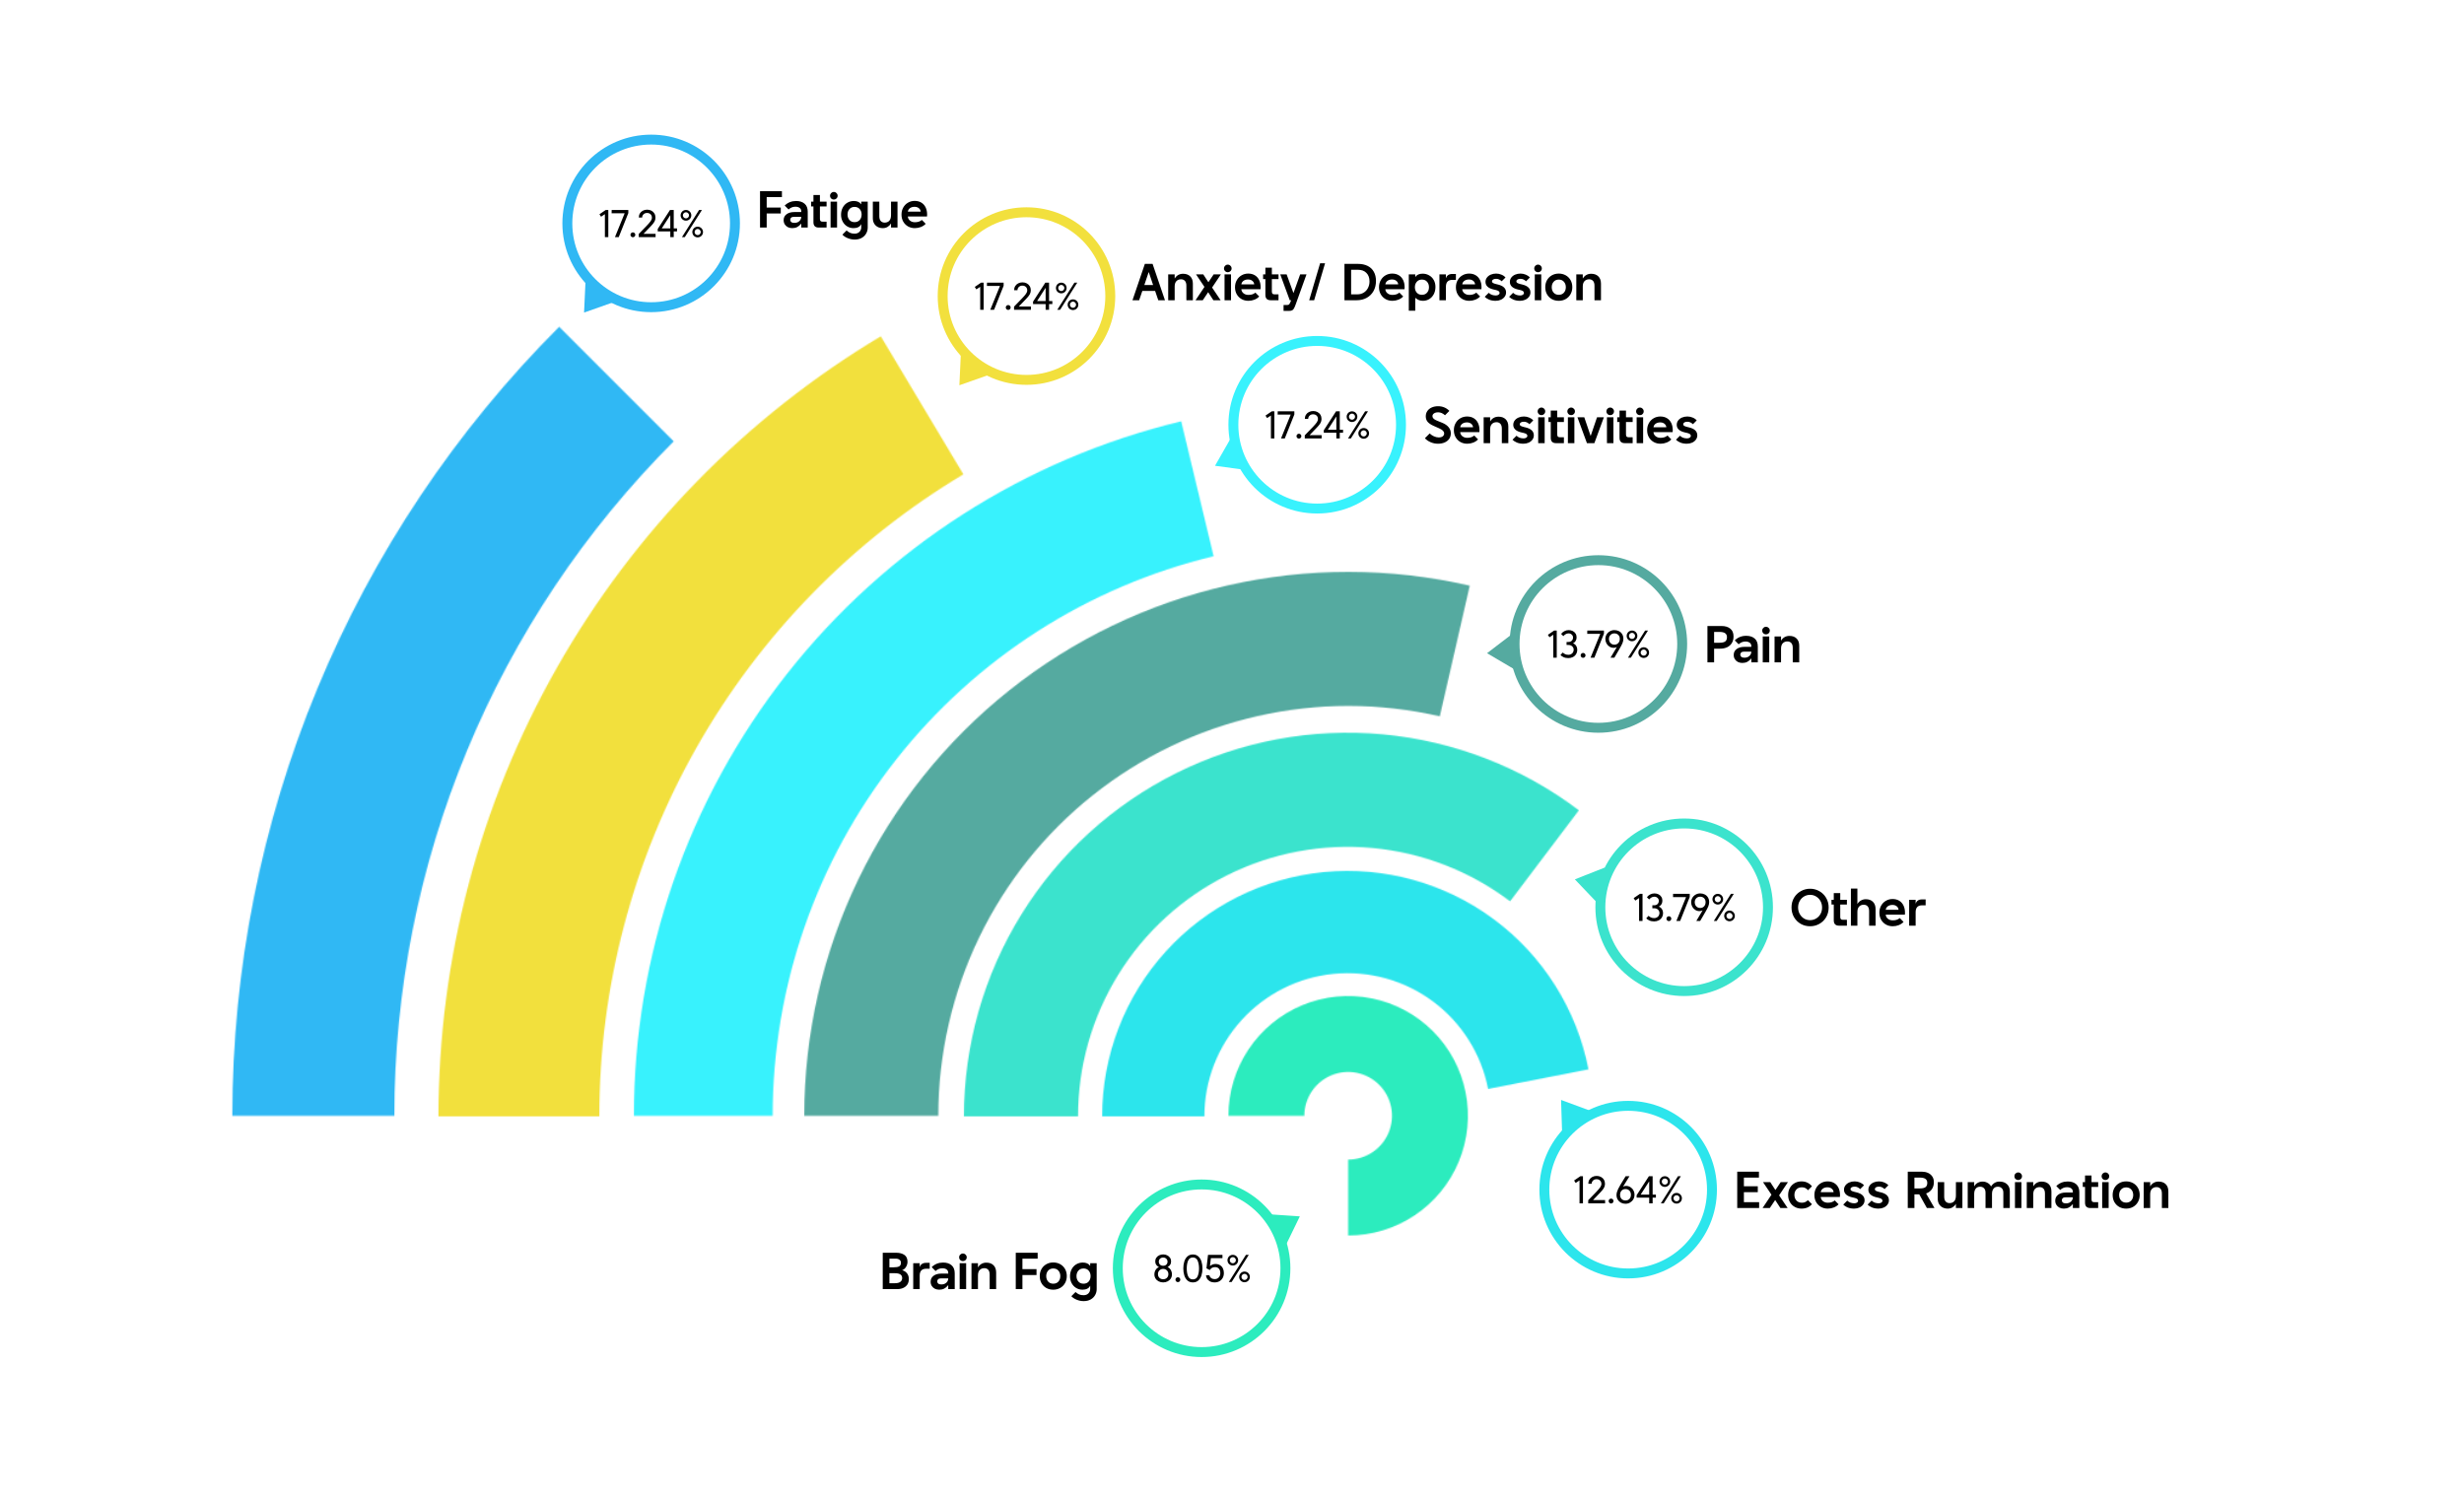
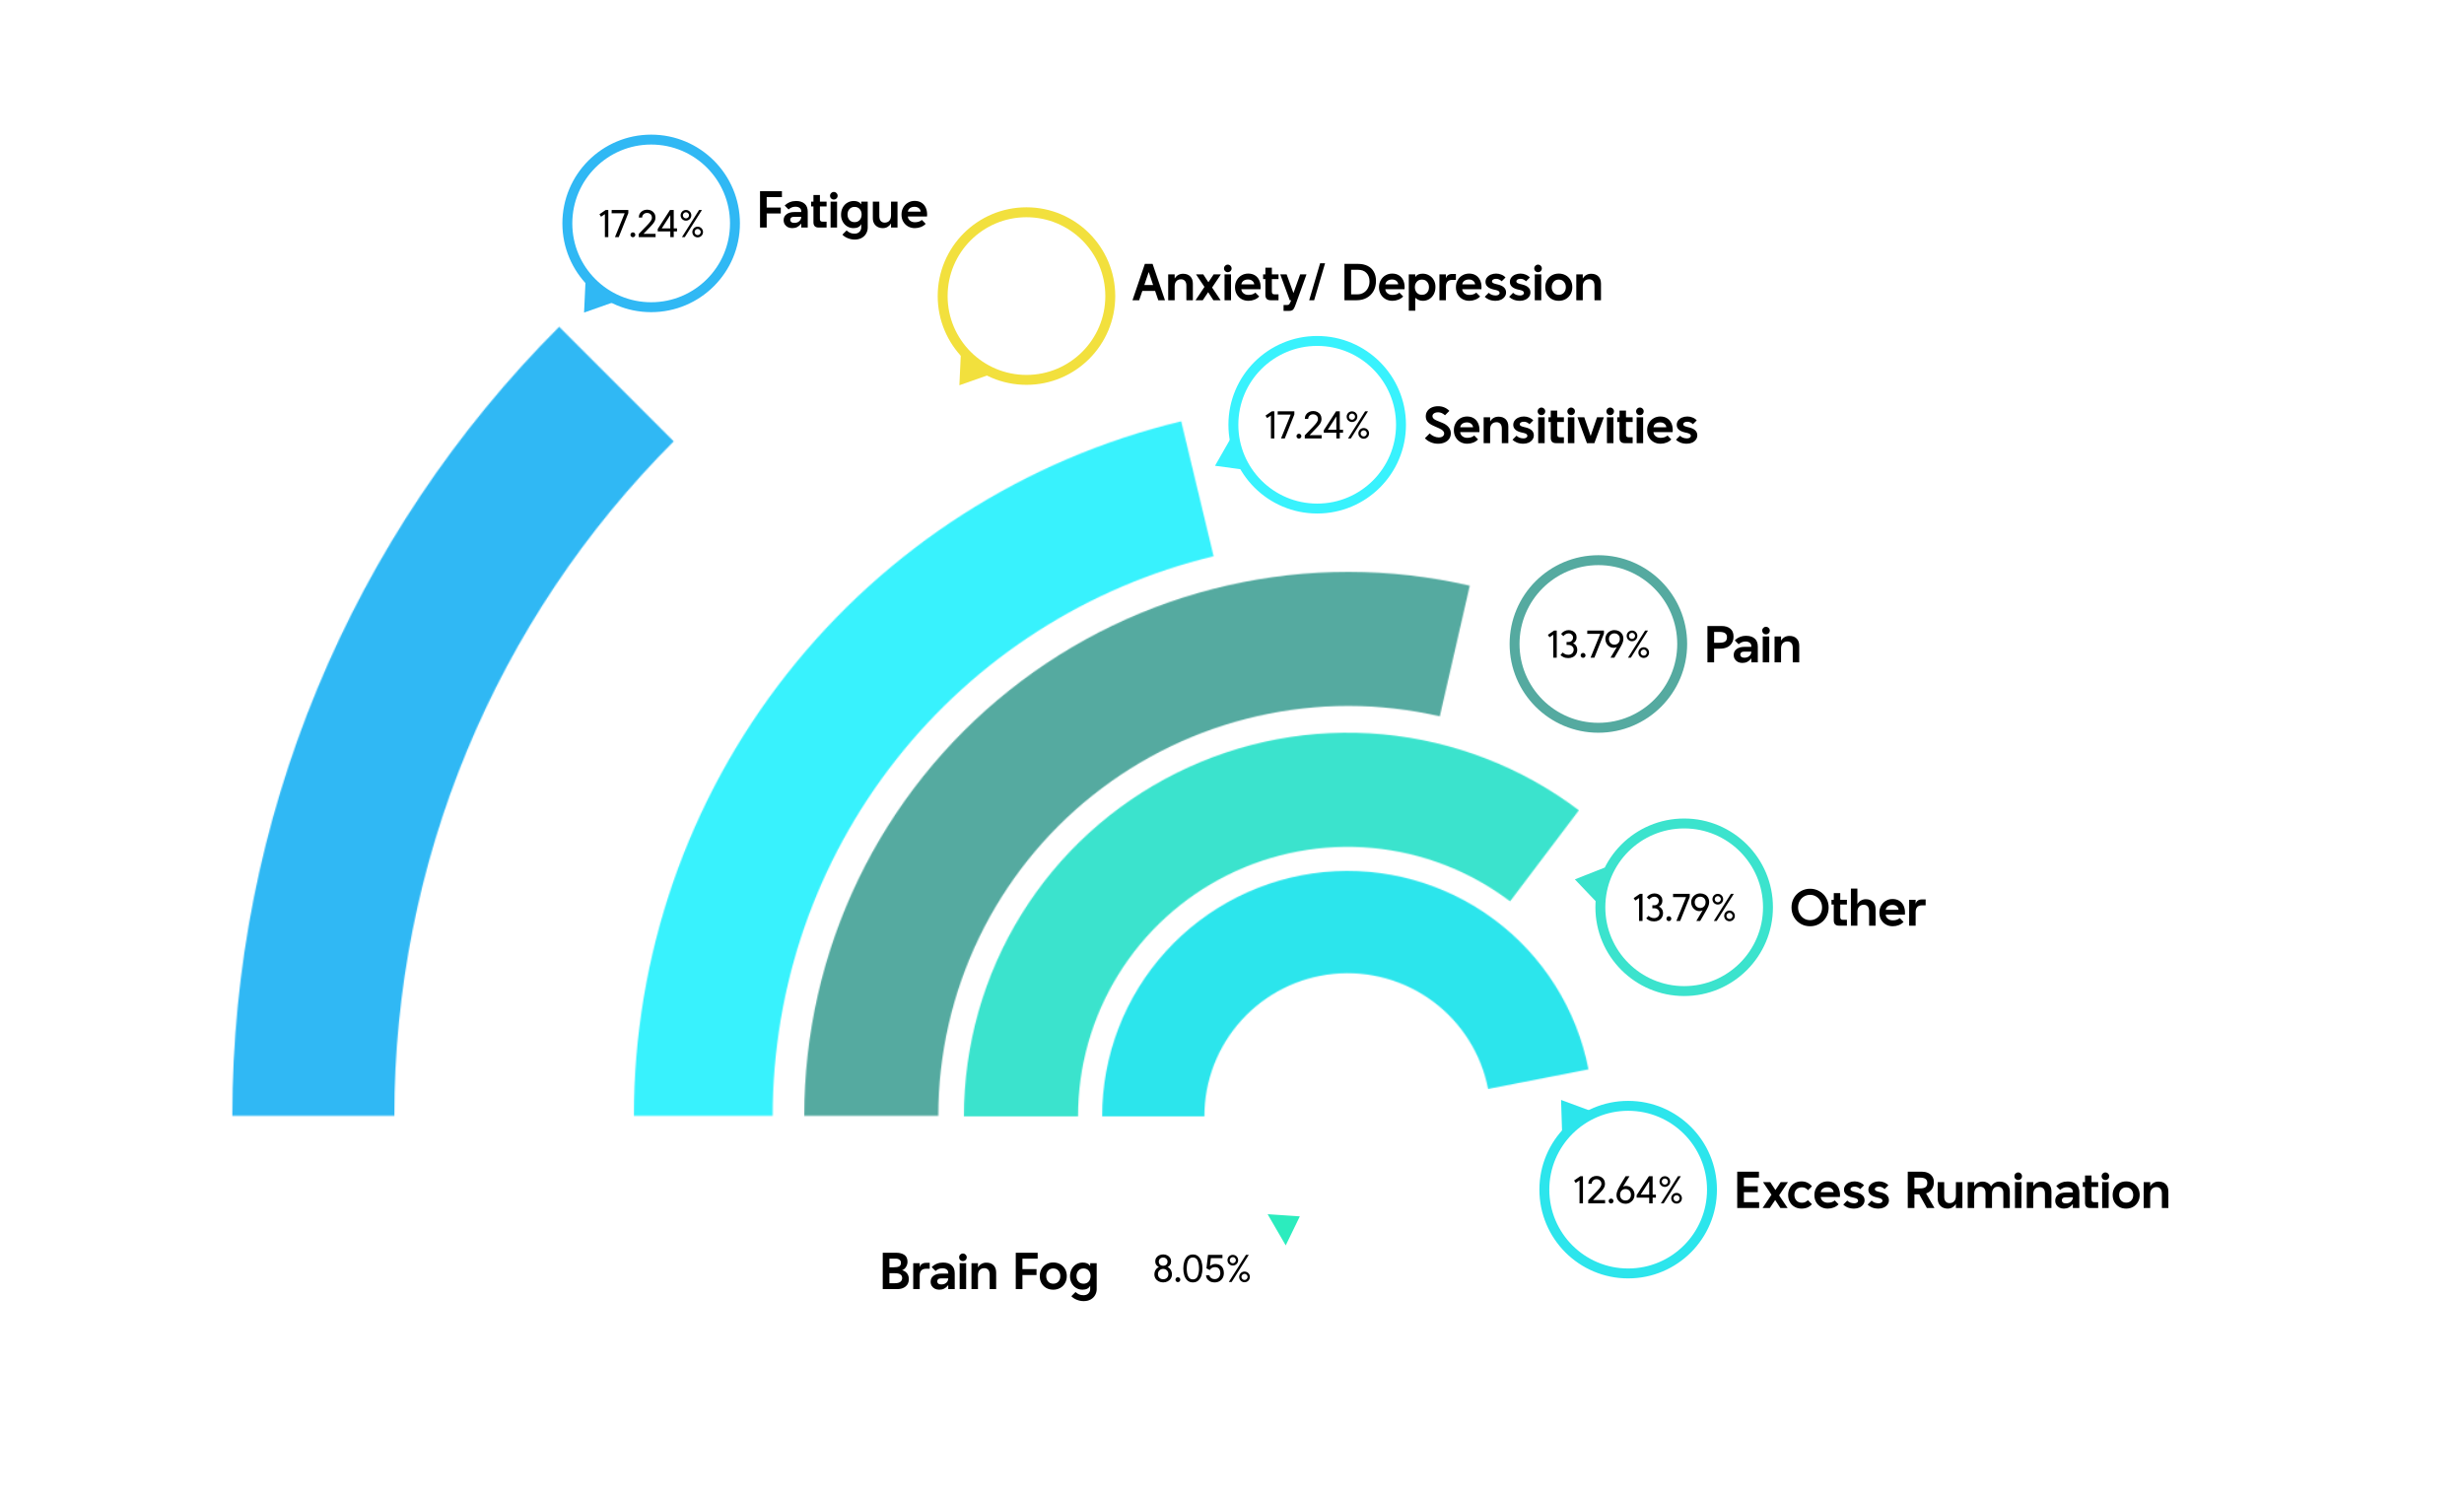
<svg xmlns="http://www.w3.org/2000/svg" width="2068" height="1259" viewBox="0 0 2068 1259" fill="none">
  <mask id="path-1-inside-1_477_15180" fill="white">
    <path d="M925 937C925 885.795 944.07 836.426 978.492 798.518C1012.91 760.609 1060.22 736.879 1111.19 731.955C1162.16 727.03 1213.13 741.264 1254.17 771.881C1295.22 802.498 1323.39 847.303 1333.19 897.56L1248.95 913.993C1243.23 884.676 1226.8 858.539 1202.85 840.678C1178.91 822.818 1149.17 814.515 1119.44 817.388C1089.71 820.26 1062.12 834.103 1042.04 856.217C1021.96 878.33 1010.83 907.13 1010.83 937H925Z" />
  </mask>
  <path d="M925 937C925 885.795 944.07 836.426 978.492 798.518C1012.91 760.609 1060.22 736.879 1111.19 731.955C1162.16 727.03 1213.13 741.264 1254.17 771.881C1295.22 802.498 1323.39 847.303 1333.19 897.56L1248.95 913.993C1243.23 884.676 1226.8 858.539 1202.85 840.678C1178.91 822.818 1149.17 814.515 1119.44 817.388C1089.71 820.26 1062.12 834.103 1042.04 856.217C1021.96 878.33 1010.83 907.13 1010.83 937H925Z" stroke="#2CE5EC" stroke-width="136" mask="url(#path-1-inside-1_477_15180)" />
  <mask id="path-2-inside-2_477_15180" fill="white">
-     <path d="M1031 936.5C1031 916.623 1036.89 897.192 1047.94 880.665C1058.98 864.138 1074.68 851.257 1093.04 843.65C1111.4 836.043 1131.61 834.053 1151.11 837.931C1170.6 841.809 1188.51 851.381 1202.56 865.436C1216.62 879.491 1226.19 897.398 1230.07 916.893C1233.95 936.389 1231.96 956.596 1224.35 974.96C1216.74 993.324 1203.86 1009.02 1187.33 1020.06C1170.81 1031.11 1151.38 1037 1131.5 1037V973.275C1138.77 973.275 1145.88 971.118 1151.93 967.077C1157.98 963.036 1162.69 957.293 1165.48 950.573C1168.26 943.853 1168.99 936.459 1167.57 929.326C1166.15 922.192 1162.65 915.639 1157.5 910.496C1152.36 905.353 1145.81 901.851 1138.67 900.432C1131.54 899.013 1124.15 899.741 1117.43 902.524C1110.71 905.308 1104.96 910.021 1100.92 916.069C1096.88 922.117 1094.72 929.227 1094.72 936.5H1031Z" />
-   </mask>
+     </mask>
  <path d="M1031 936.5C1031 916.623 1036.89 897.192 1047.94 880.665C1058.98 864.138 1074.68 851.257 1093.04 843.65C1111.4 836.043 1131.61 834.053 1151.11 837.931C1170.6 841.809 1188.51 851.381 1202.56 865.436C1216.62 879.491 1226.19 897.398 1230.07 916.893C1233.95 936.389 1231.96 956.596 1224.35 974.96C1216.74 993.324 1203.86 1009.02 1187.33 1020.06C1170.81 1031.11 1151.38 1037 1131.5 1037V973.275C1138.77 973.275 1145.88 971.118 1151.93 967.077C1157.98 963.036 1162.69 957.293 1165.48 950.573C1168.26 943.853 1168.99 936.459 1167.57 929.326C1166.15 922.192 1162.65 915.639 1157.5 910.496C1152.36 905.353 1145.81 901.851 1138.67 900.432C1131.54 899.013 1124.15 899.741 1117.43 902.524C1110.71 905.308 1104.96 910.021 1100.92 916.069C1096.88 922.117 1094.72 929.227 1094.72 936.5H1031Z" stroke="#2CECBE" stroke-width="66.35" mask="url(#path-2-inside-2_477_15180)" />
  <mask id="path-3-inside-3_477_15180" fill="white">
    <path d="M809 937C809 877.102 825.707 818.391 857.244 767.467C888.78 716.543 933.896 675.425 987.519 648.734C1041.14 622.044 1101.15 610.84 1160.79 616.381C1220.43 621.922 1277.34 643.989 1325.13 680.101L1267.39 756.517C1233.81 731.146 1193.83 715.643 1151.93 711.75C1110.03 707.858 1067.87 715.729 1030.2 734.48C992.525 753.231 960.83 782.119 938.674 817.895C916.518 853.672 904.78 894.919 904.78 937H809Z" />
  </mask>
  <path d="M809 937C809 877.102 825.707 818.391 857.244 767.467C888.78 716.543 933.896 675.425 987.519 648.734C1041.14 622.044 1101.15 610.84 1160.79 616.381C1220.43 621.922 1277.34 643.989 1325.13 680.101L1267.39 756.517C1233.81 731.146 1193.83 715.643 1151.93 711.75C1110.03 707.858 1067.87 715.729 1030.2 734.48C992.525 753.231 960.83 782.119 938.674 817.895C916.518 853.672 904.78 894.919 904.78 937H809Z" stroke="#3BE3CD" stroke-width="164" mask="url(#path-3-inside-3_477_15180)" />
  <mask id="path-4-inside-4_477_15180" fill="white">
    <path d="M675 936.5C675 867.879 690.47 800.141 720.26 738.323C750.05 676.505 793.393 622.199 847.066 579.443C900.739 536.687 963.361 506.581 1030.27 491.365C1097.19 476.148 1166.67 476.213 1233.55 491.553L1208.4 601.232C1158 589.673 1105.64 589.625 1055.23 601.09C1004.81 612.556 957.621 635.241 917.179 667.457C876.736 699.674 844.077 740.594 821.631 787.173C799.184 833.753 787.527 884.794 787.527 936.5H675Z" />
  </mask>
  <path d="M675 936.5C675 867.879 690.47 800.141 720.26 738.323C750.05 676.505 793.393 622.199 847.066 579.443C900.739 536.687 963.361 506.581 1030.27 491.365C1097.19 476.148 1166.67 476.213 1233.55 491.553L1208.4 601.232C1158 589.673 1105.64 589.625 1055.23 601.09C1004.81 612.556 957.621 635.241 917.179 667.457C876.736 699.674 844.077 740.594 821.631 787.173C799.184 833.753 787.527 884.794 787.527 936.5H675Z" stroke="#55AAA0" stroke-width="232.503" mask="url(#path-4-inside-4_477_15180)" />
  <mask id="path-5-inside-5_477_15180" fill="white">
    <path d="M532 936.5C532 801.875 577.313 671.168 660.641 565.431C743.97 459.694 860.462 385.081 991.358 353.61L1018.59 466.875C913.129 492.231 819.273 552.345 752.137 637.536C685.001 722.726 648.493 828.035 648.493 936.5H532Z" />
  </mask>
  <path d="M532 936.5C532 801.875 577.313 671.168 660.641 565.431C743.97 459.694 860.462 385.081 991.358 353.61L1018.59 466.875C913.129 492.231 819.273 552.345 752.137 637.536C685.001 722.726 648.493 828.035 648.493 936.5H532Z" stroke="#38F2FD" stroke-width="305.335" mask="url(#path-5-inside-5_477_15180)" />
  <mask id="path-6-inside-6_477_15180" fill="white">
-     <path d="M368 937C368 805.084 402.201 675.422 467.265 560.669C532.329 445.915 626.034 349.991 739.232 282.258L808.555 398.114C715.387 453.861 638.263 532.812 584.712 627.26C531.161 721.708 503.012 828.427 503.012 937H368Z" />
-   </mask>
+     </mask>
  <path d="M368 937C368 805.084 402.201 675.422 467.265 560.669C532.329 445.915 626.034 349.991 739.232 282.258L808.555 398.114C715.387 453.861 638.263 532.812 584.712 627.26C531.161 721.708 503.012 828.427 503.012 937H368Z" stroke="#F2E03D" stroke-width="388.609" mask="url(#path-6-inside-6_477_15180)" />
  <mask id="path-7-inside-7_477_15180" fill="white">
    <path d="M195 936.5C195 813.517 219.223 691.738 266.287 578.117C313.35 464.496 382.332 361.257 469.295 274.294L565.448 370.448C491.113 444.783 432.147 533.031 391.917 630.155C351.688 727.278 330.982 831.374 330.982 936.5H195Z" />
  </mask>
  <path d="M195 936.5C195 813.517 219.223 691.738 266.287 578.117C313.35 464.496 382.332 361.257 469.295 274.294L565.448 370.448C491.113 444.783 432.147 533.031 391.917 630.155C351.688 727.278 330.982 831.374 330.982 936.5H195Z" stroke="#30B8F4" stroke-width="476.975" mask="url(#path-7-inside-7_477_15180)" />
  <circle cx="546.503" cy="187.503" r="70.341" stroke="#30B8F4" stroke-width="8.324" />
  <path d="M490.193 262.355L491.452 235.286L515.752 253.349L490.193 262.355Z" fill="#30B8F4" />
  <path d="M507.675 179.821H507.555L504.438 181.889L503.12 179.821L508.394 176.225H510.552V199H507.675V179.821ZM524.218 179.102V178.982H513.31L513.37 176.225H527.335V178.862L519.303 199H516.127L524.218 179.102ZM531.168 199.12C530.608 199.12 530.129 198.92 529.729 198.521C529.33 198.121 529.13 197.641 529.13 197.082C529.13 196.503 529.33 196.023 529.729 195.644C530.129 195.244 530.608 195.044 531.168 195.044C531.747 195.044 532.226 195.244 532.606 195.644C533.006 196.023 533.205 196.503 533.205 197.082C533.205 197.641 533.006 198.121 532.606 198.521C532.226 198.92 531.747 199.12 531.168 199.12ZM536.083 196.363L542.765 189.47C544.304 187.872 545.412 186.583 546.092 185.604C546.791 184.626 547.141 183.657 547.141 182.698C547.141 181.499 546.761 180.54 546.002 179.821C545.243 179.102 544.264 178.742 543.065 178.742C541.846 178.742 540.857 179.122 540.098 179.881C539.339 180.62 538.959 181.519 538.959 182.578H536.142C536.142 181.279 536.442 180.13 537.042 179.132C537.661 178.133 538.5 177.363 539.559 176.824C540.638 176.265 541.826 175.985 543.125 175.985C544.463 175.985 545.662 176.265 546.721 176.824C547.8 177.383 548.639 178.173 549.238 179.191C549.838 180.21 550.137 181.379 550.137 182.698C550.137 183.856 549.848 184.965 549.268 186.024C548.689 187.063 547.74 188.272 546.421 189.65L540.218 196.123V196.243H550.227V199H536.083V196.363ZM562.578 194.205H552.029V192.167L562.338 176.225H565.455V191.688H568.212V194.205H565.455V199H562.578V194.205ZM562.578 191.688V180.72H562.458L555.476 191.568V191.688H562.578ZM586.745 176.225H589.142L574.758 199H572.36L586.745 176.225ZM571.222 180.72C571.222 179.901 571.421 179.151 571.821 178.472C572.221 177.773 572.76 177.224 573.439 176.824C574.138 176.424 574.898 176.225 575.717 176.225C576.536 176.225 577.285 176.424 577.964 176.824C578.664 177.224 579.213 177.773 579.613 178.472C580.012 179.151 580.212 179.901 580.212 180.72C580.212 181.539 580.012 182.298 579.613 182.997C579.213 183.677 578.664 184.216 577.964 184.616C577.285 185.015 576.536 185.215 575.717 185.215C574.898 185.215 574.138 185.015 573.439 184.616C572.76 184.216 572.221 183.677 571.821 182.997C571.421 182.298 571.222 181.539 571.222 180.72ZM573.14 180.72C573.14 181.419 573.389 182.028 573.889 182.548C574.408 183.047 575.018 183.297 575.717 183.297C576.416 183.297 577.015 183.047 577.515 182.548C578.034 182.028 578.294 181.419 578.294 180.72C578.294 180.021 578.034 179.421 577.515 178.922C577.015 178.402 576.416 178.143 575.717 178.143C575.018 178.143 574.408 178.402 573.889 178.922C573.389 179.421 573.14 180.021 573.14 180.72ZM581.051 194.745C581.051 193.925 581.251 193.176 581.65 192.497C582.05 191.798 582.589 191.248 583.269 190.849C583.968 190.449 584.727 190.249 585.546 190.249C586.365 190.249 587.114 190.449 587.794 190.849C588.493 191.248 589.042 191.798 589.442 192.497C589.841 193.176 590.041 193.925 590.041 194.745C590.041 195.564 589.841 196.323 589.442 197.022C589.042 197.701 588.493 198.241 587.794 198.64C587.114 199.04 586.365 199.24 585.546 199.24C584.727 199.24 583.968 199.04 583.269 198.64C582.589 198.241 582.05 197.701 581.65 197.022C581.251 196.323 581.051 195.564 581.051 194.745ZM582.969 194.745C582.969 195.444 583.219 196.053 583.718 196.573C584.238 197.072 584.847 197.322 585.546 197.322C586.245 197.322 586.845 197.072 587.344 196.573C587.864 196.053 588.123 195.444 588.123 194.745C588.123 194.045 587.864 193.446 587.344 192.947C586.845 192.427 586.245 192.167 585.546 192.167C584.847 192.167 584.238 192.427 583.718 192.947C583.219 193.446 582.969 194.045 582.969 194.745Z" fill="black" />
  <path d="M637.877 160.473H656.257V165.428H643.471V174.218H655.298V179.173H643.471V191H637.877V160.473ZM658.576 172.54C661.187 169.983 664.383 168.704 668.166 168.704C671.149 168.704 673.52 169.463 675.278 170.982C677.036 172.5 677.915 174.738 677.915 177.694V191H672.481V187.803H672.321C671.362 189.029 670.283 189.948 669.085 190.56C667.886 191.173 666.501 191.479 664.929 191.479C663.597 191.479 662.372 191.213 661.253 190.68C660.161 190.121 659.295 189.335 658.656 188.323C658.017 187.311 657.697 186.125 657.697 184.767C657.697 182.716 658.496 181.077 660.094 179.852C661.719 178.6 663.917 177.974 666.687 177.974H672.481V177.415C672.481 176.136 672.028 175.164 671.122 174.498C670.217 173.832 669.031 173.499 667.566 173.499C665.409 173.499 663.504 174.271 661.853 175.816L658.576 172.54ZM663.211 184.527C663.211 185.22 663.491 185.819 664.05 186.325C664.636 186.831 665.529 187.084 666.727 187.084C667.899 187.084 668.912 186.858 669.764 186.405C670.643 185.925 671.309 185.313 671.762 184.567C672.241 183.794 672.481 182.982 672.481 182.13V181.97H666.567C665.342 181.97 664.476 182.223 663.97 182.729C663.464 183.208 663.211 183.808 663.211 184.527ZM687.186 191C684.203 191 682.711 189.508 682.711 186.525V173.259H680.793V169.264H682.711V163.67H688.145V169.264H693.739V173.259H688.145V183.648C688.145 184.527 688.318 185.153 688.665 185.526C689.011 185.872 689.557 186.045 690.303 186.045H693.739V191H687.186ZM697.095 169.264H702.529V191H697.095V169.264ZM696.615 164.309C696.615 163.43 696.922 162.684 697.534 162.071C698.174 161.432 698.933 161.112 699.812 161.112C700.691 161.112 701.437 161.432 702.049 162.071C702.689 162.684 703.008 163.43 703.008 164.309C703.008 165.188 702.689 165.947 702.049 166.586C701.437 167.199 700.691 167.505 699.812 167.505C698.933 167.505 698.174 167.199 697.534 166.586C696.922 165.947 696.615 165.188 696.615 164.309ZM717.315 201.069C715.343 201.069 713.412 200.683 711.521 199.91C709.656 199.164 708.151 198.179 707.006 196.954L710.522 193.437C711.508 194.316 712.507 194.982 713.519 195.435C714.531 195.888 715.77 196.114 717.235 196.114C718.993 196.114 720.365 195.595 721.35 194.556C722.336 193.517 722.829 192.279 722.829 190.84V188.283H722.669C722.243 189.295 721.47 190.081 720.351 190.64C719.259 191.2 717.941 191.479 716.396 191.479C714.398 191.479 712.6 190.987 711.001 190.001C709.403 189.015 708.151 187.67 707.246 185.965C706.34 184.234 705.887 182.329 705.887 180.252C705.887 178.014 706.353 176.016 707.286 174.258C708.218 172.5 709.496 171.141 711.121 170.183C712.773 169.197 714.611 168.704 716.635 168.704C717.994 168.704 719.166 168.917 720.152 169.343C721.164 169.743 722.003 170.409 722.669 171.341H722.829V169.264H728.263V191C728.263 192.785 727.837 194.436 726.984 195.955C726.132 197.5 724.88 198.738 723.228 199.671C721.577 200.603 719.606 201.069 717.315 201.069ZM711.321 180.052C711.321 181.89 711.854 183.422 712.919 184.647C713.985 185.846 715.423 186.445 717.235 186.445C719.046 186.445 720.485 185.846 721.55 184.647C722.616 183.422 723.148 181.89 723.148 180.052C723.148 178.214 722.616 176.695 721.55 175.497C720.485 174.271 719.046 173.659 717.235 173.659C715.423 173.659 713.985 174.271 712.919 175.497C711.854 176.695 711.321 178.214 711.321 180.052ZM740.951 191.479C739.3 191.479 737.835 191.133 736.556 190.441C735.304 189.748 734.318 188.776 733.599 187.524C732.907 186.245 732.56 184.793 732.56 183.168V169.264H737.994V181.41C737.994 183.275 738.407 184.647 739.233 185.526C740.059 186.405 741.138 186.844 742.47 186.844C744.095 186.844 745.386 186.338 746.345 185.326C747.331 184.287 747.824 182.662 747.824 180.451V169.264H753.258V191H747.824V187.644H747.664C747.051 188.762 746.159 189.681 744.987 190.401C743.815 191.12 742.47 191.479 740.951 191.479ZM767.841 191.479C765.763 191.479 763.872 191.013 762.167 190.081C760.463 189.122 759.104 187.777 758.092 186.045C757.106 184.314 756.613 182.329 756.613 180.092C756.613 177.881 757.106 175.91 758.092 174.178C759.077 172.42 760.409 171.062 762.087 170.103C763.766 169.117 765.63 168.624 767.681 168.624C769.839 168.624 771.704 169.104 773.275 170.063C774.847 171.022 776.046 172.367 776.871 174.098C777.697 175.83 778.11 177.828 778.11 180.092L778.03 181.73H761.928C762.034 183.142 762.647 184.301 763.766 185.206C764.884 186.085 766.243 186.525 767.841 186.525C769.04 186.525 770.105 186.378 771.038 186.085C771.997 185.792 772.889 185.3 773.715 184.607L776.911 187.843C775.899 188.962 774.567 189.855 772.916 190.521C771.291 191.16 769.599 191.479 767.841 191.479ZM772.716 177.654C772.609 176.429 772.077 175.444 771.118 174.698C770.185 173.952 769.013 173.579 767.601 173.579C766.083 173.579 764.805 173.938 763.766 174.658C762.753 175.377 762.141 176.376 761.928 177.654H772.716Z" fill="black" />
  <circle cx="861.503" cy="248.503" r="70.341" stroke="#F2E03D" stroke-width="8.324" />
  <path d="M805.193 323.355L806.452 296.286L830.752 314.349L805.193 323.355Z" fill="#F2E03D" />
-   <path d="M822.675 240.821H822.555L819.438 242.889L818.12 240.821L823.394 237.225H825.552V260H822.675V240.821ZM839.218 240.102V239.982H828.31L828.37 237.225H842.335V239.862L834.303 260H831.127L839.218 240.102ZM846.168 260.12C845.608 260.12 845.129 259.92 844.729 259.521C844.33 259.121 844.13 258.641 844.13 258.082C844.13 257.503 844.33 257.023 844.729 256.644C845.129 256.244 845.608 256.044 846.168 256.044C846.747 256.044 847.226 256.244 847.606 256.644C848.006 257.023 848.205 257.503 848.205 258.082C848.205 258.641 848.006 259.121 847.606 259.521C847.226 259.92 846.747 260.12 846.168 260.12ZM851.083 257.363L857.765 250.47C859.304 248.872 860.412 247.583 861.092 246.604C861.791 245.626 862.141 244.657 862.141 243.698C862.141 242.499 861.761 241.54 861.002 240.821C860.243 240.102 859.264 239.742 858.065 239.742C856.846 239.742 855.857 240.122 855.098 240.881C854.339 241.62 853.959 242.519 853.959 243.578H851.142C851.142 242.279 851.442 241.13 852.042 240.132C852.661 239.133 853.5 238.363 854.559 237.824C855.638 237.265 856.826 236.985 858.125 236.985C859.463 236.985 860.662 237.265 861.721 237.824C862.8 238.383 863.639 239.173 864.238 240.191C864.838 241.21 865.137 242.379 865.137 243.698C865.137 244.856 864.848 245.965 864.268 247.024C863.689 248.063 862.74 249.272 861.421 250.65L855.218 257.123V257.243H865.227V260H851.083V257.363ZM877.578 255.205H867.029V253.167L877.338 237.225H880.455V252.688H883.212V255.205H880.455V260H877.578V255.205ZM877.578 252.688V241.72H877.458L870.476 252.568V252.688H877.578ZM901.745 237.225H904.142L889.758 260H887.36L901.745 237.225ZM886.222 241.72C886.222 240.901 886.421 240.151 886.821 239.472C887.221 238.773 887.76 238.224 888.439 237.824C889.138 237.424 889.898 237.225 890.717 237.225C891.536 237.225 892.285 237.424 892.964 237.824C893.664 238.224 894.213 238.773 894.613 239.472C895.012 240.151 895.212 240.901 895.212 241.72C895.212 242.539 895.012 243.298 894.613 243.997C894.213 244.677 893.664 245.216 892.964 245.616C892.285 246.015 891.536 246.215 890.717 246.215C889.898 246.215 889.138 246.015 888.439 245.616C887.76 245.216 887.221 244.677 886.821 243.997C886.421 243.298 886.222 242.539 886.222 241.72ZM888.14 241.72C888.14 242.419 888.389 243.028 888.889 243.548C889.408 244.047 890.018 244.297 890.717 244.297C891.416 244.297 892.015 244.047 892.515 243.548C893.034 243.028 893.294 242.419 893.294 241.72C893.294 241.021 893.034 240.421 892.515 239.922C892.015 239.402 891.416 239.143 890.717 239.143C890.018 239.143 889.408 239.402 888.889 239.922C888.389 240.421 888.14 241.021 888.14 241.72ZM896.051 255.745C896.051 254.925 896.251 254.176 896.65 253.497C897.05 252.798 897.589 252.248 898.269 251.849C898.968 251.449 899.727 251.249 900.546 251.249C901.365 251.249 902.114 251.449 902.794 251.849C903.493 252.248 904.042 252.798 904.442 253.497C904.841 254.176 905.041 254.925 905.041 255.745C905.041 256.564 904.841 257.323 904.442 258.022C904.042 258.701 903.493 259.241 902.794 259.64C902.114 260.04 901.365 260.24 900.546 260.24C899.727 260.24 898.968 260.04 898.269 259.64C897.589 259.241 897.05 258.701 896.65 258.022C896.251 257.323 896.051 256.564 896.051 255.745ZM897.969 255.745C897.969 256.444 898.219 257.053 898.718 257.573C899.238 258.072 899.847 258.322 900.546 258.322C901.245 258.322 901.845 258.072 902.344 257.573C902.864 257.053 903.123 256.444 903.123 255.745C903.123 255.045 902.864 254.446 902.344 253.947C901.845 253.427 901.245 253.167 900.546 253.167C899.847 253.167 899.238 253.427 898.718 253.947C898.219 254.446 897.969 255.045 897.969 255.745Z" fill="black" />
  <path d="M960.868 221.473H967.341L977.73 252H972.136L969.459 244.168H958.751L956.073 252H950.479L960.868 221.473ZM967.781 239.214L964.185 228.505H964.025L960.429 239.214H967.781ZM992.916 229.784C995.446 229.784 997.444 230.503 998.909 231.942C1000.4 233.38 1001.15 235.431 1001.15 238.095V252H995.713V239.853C995.713 237.988 995.3 236.617 994.474 235.738C993.648 234.859 992.569 234.419 991.238 234.419C989.639 234.419 988.347 234.925 987.362 235.937C986.376 236.95 985.883 238.468 985.883 240.492V252H980.449V230.264H985.883V233.62H986.043C986.656 232.501 987.562 231.582 988.76 230.863C989.986 230.144 991.371 229.784 992.916 229.784ZM1010.83 240.892V240.732L1003.8 230.264H1009.87L1014.11 236.776H1014.27L1018.62 230.264H1024.7L1017.34 241.252V241.411L1024.46 252H1018.38L1014.07 245.367H1013.91L1009.47 252H1003.4L1010.83 240.892ZM1027.74 230.264H1033.18V252H1027.74V230.264ZM1027.26 225.309C1027.26 224.43 1027.57 223.684 1028.18 223.071C1028.82 222.432 1029.58 222.112 1030.46 222.112C1031.34 222.112 1032.08 222.432 1032.7 223.071C1033.34 223.684 1033.66 224.43 1033.66 225.309C1033.66 226.188 1033.34 226.947 1032.7 227.586C1032.08 228.199 1031.34 228.505 1030.46 228.505C1029.58 228.505 1028.82 228.199 1028.18 227.586C1027.57 226.947 1027.26 226.188 1027.26 225.309ZM1047.76 252.479C1045.68 252.479 1043.79 252.013 1042.09 251.081C1040.38 250.122 1039.02 248.777 1038.01 247.045C1037.03 245.314 1036.53 243.329 1036.53 241.092C1036.53 238.881 1037.03 236.91 1038.01 235.178C1039 233.42 1040.33 232.062 1042.01 231.103C1043.69 230.117 1045.55 229.624 1047.6 229.624C1049.76 229.624 1051.62 230.104 1053.2 231.063C1054.77 232.022 1055.97 233.367 1056.79 235.098C1057.62 236.83 1058.03 238.828 1058.03 241.092L1057.95 242.73H1041.85C1041.95 244.142 1042.57 245.301 1043.69 246.206C1044.81 247.085 1046.16 247.525 1047.76 247.525C1048.96 247.525 1050.03 247.378 1050.96 247.085C1051.92 246.792 1052.81 246.3 1053.64 245.607L1056.83 248.843C1055.82 249.962 1054.49 250.855 1052.84 251.521C1051.21 252.16 1049.52 252.479 1047.76 252.479ZM1052.64 238.654C1052.53 237.429 1052 236.444 1051.04 235.698C1050.11 234.952 1048.93 234.579 1047.52 234.579C1046 234.579 1044.73 234.938 1043.69 235.658C1042.67 236.377 1042.06 237.376 1041.85 238.654H1052.64ZM1066.49 252C1063.51 252 1062.02 250.508 1062.02 247.525V234.259H1060.1V230.264H1062.02V224.67H1067.45V230.264H1073.04V234.259H1067.45V244.648C1067.45 245.527 1067.62 246.153 1067.97 246.526C1068.32 246.872 1068.86 247.045 1069.61 247.045H1073.04V252H1066.49ZM1077.28 255.996H1080C1080.66 255.996 1081.14 255.929 1081.43 255.796C1081.75 255.689 1082.02 255.463 1082.23 255.117C1082.47 254.797 1082.77 254.211 1083.11 253.359L1083.59 252.16V252H1082.47L1074.48 230.264H1079.84L1085.51 245.767H1085.67L1091.22 230.264H1096.54L1087.59 255.117C1087 256.795 1086.5 258.007 1086.07 258.753C1085.67 259.525 1085.16 260.085 1084.55 260.431C1083.94 260.777 1083.09 260.95 1081.99 260.95H1077.28V255.996ZM1107.94 220.994H1112.1L1102.95 252H1098.79L1107.94 220.994ZM1128.39 221.473H1139.58C1142.8 221.473 1145.56 222.046 1147.85 223.191C1150.14 224.337 1151.87 225.988 1153.04 228.146C1154.24 230.277 1154.84 232.821 1154.84 235.778C1154.84 238.974 1154.16 241.798 1152.8 244.248C1151.45 246.699 1149.54 248.604 1147.09 249.962C1144.64 251.321 1141.82 252 1138.62 252H1128.39V221.473ZM1139.3 247.045C1141.22 247.045 1142.95 246.579 1144.49 245.647C1146.04 244.715 1147.24 243.423 1148.09 241.771C1148.97 240.12 1149.41 238.268 1149.41 236.217C1149.41 233.18 1148.54 230.796 1146.81 229.065C1145.11 227.307 1142.73 226.428 1139.7 226.428H1133.98V247.045H1139.3ZM1168.61 252.479C1166.53 252.479 1164.64 252.013 1162.93 251.081C1161.23 250.122 1159.87 248.777 1158.86 247.045C1157.87 245.314 1157.38 243.329 1157.38 241.092C1157.38 238.881 1157.87 236.91 1158.86 235.178C1159.84 233.42 1161.18 232.062 1162.85 231.103C1164.53 230.117 1166.4 229.624 1168.45 229.624C1170.61 229.624 1172.47 230.104 1174.04 231.063C1175.61 232.022 1176.81 233.367 1177.64 235.098C1178.46 236.83 1178.88 238.828 1178.88 241.092L1178.8 242.73H1162.69C1162.8 244.142 1163.41 245.301 1164.53 246.206C1165.65 247.085 1167.01 247.525 1168.61 247.525C1169.81 247.525 1170.87 247.378 1171.8 247.085C1172.76 246.792 1173.66 246.3 1174.48 245.607L1177.68 248.843C1176.67 249.962 1175.33 250.855 1173.68 251.521C1172.06 252.16 1170.37 252.479 1168.61 252.479ZM1173.48 238.654C1173.38 237.429 1172.84 236.444 1171.88 235.698C1170.95 234.952 1169.78 234.579 1168.37 234.579C1166.85 234.579 1165.57 234.938 1164.53 235.658C1163.52 236.377 1162.91 237.376 1162.69 238.654H1173.48ZM1182.38 230.264H1187.81V232.341H1187.97C1188.64 231.409 1189.46 230.743 1190.45 230.343C1191.46 229.917 1192.65 229.704 1194.01 229.704C1195.98 229.704 1197.78 230.17 1199.4 231.103C1201.05 232.008 1202.36 233.314 1203.32 235.018C1204.28 236.697 1204.75 238.628 1204.75 240.812C1204.75 243.103 1204.29 245.141 1203.36 246.925C1202.42 248.684 1201.15 250.055 1199.52 251.041C1197.92 252 1196.16 252.479 1194.25 252.479C1193.05 252.479 1191.96 252.293 1190.97 251.92C1189.98 251.547 1188.99 250.934 1187.97 250.082H1187.81V260.79H1182.38V230.264ZM1187.49 241.052C1187.49 242.89 1188.03 244.422 1189.09 245.647C1190.16 246.846 1191.6 247.445 1193.41 247.445C1195.22 247.445 1196.66 246.846 1197.72 245.647C1198.79 244.422 1199.32 242.89 1199.32 241.052C1199.32 239.214 1198.79 237.695 1197.72 236.497C1196.66 235.271 1195.22 234.659 1193.41 234.659C1191.6 234.659 1190.16 235.271 1189.09 236.497C1188.03 237.695 1187.49 239.214 1187.49 241.052ZM1208.09 230.264H1213.53V233.3H1213.69C1213.93 232.341 1214.49 231.542 1215.37 230.903C1216.27 230.264 1217.47 229.944 1218.96 229.944H1221.92V234.899H1218.96C1215.34 234.899 1213.53 236.816 1213.53 240.652V252H1208.09V230.264ZM1233.15 252.479C1231.07 252.479 1229.18 252.013 1227.47 251.081C1225.77 250.122 1224.41 248.777 1223.4 247.045C1222.41 245.314 1221.92 243.329 1221.92 241.092C1221.92 238.881 1222.41 236.91 1223.4 235.178C1224.38 233.42 1225.72 232.062 1227.39 231.103C1229.07 230.117 1230.94 229.624 1232.99 229.624C1235.15 229.624 1237.01 230.104 1238.58 231.063C1240.15 232.022 1241.35 233.367 1242.18 235.098C1243 236.83 1243.42 238.828 1243.42 241.092L1243.34 242.73H1227.23C1227.34 244.142 1227.95 245.301 1229.07 246.206C1230.19 247.085 1231.55 247.525 1233.15 247.525C1234.35 247.525 1235.41 247.378 1236.34 247.085C1237.3 246.792 1238.2 246.3 1239.02 245.607L1242.22 248.843C1241.21 249.962 1239.87 250.855 1238.22 251.521C1236.6 252.16 1234.91 252.479 1233.15 252.479ZM1238.02 238.654C1237.92 237.429 1237.38 236.444 1236.42 235.698C1235.49 234.952 1234.32 234.579 1232.91 234.579C1231.39 234.579 1230.11 234.938 1229.07 235.658C1228.06 236.377 1227.45 237.376 1227.23 238.654H1238.02ZM1255.23 252.479C1253.23 252.479 1251.43 252.16 1249.84 251.521C1248.26 250.855 1247.03 250.055 1246.12 249.123L1249.48 245.767C1250.28 246.539 1251.18 247.112 1252.19 247.485C1253.23 247.831 1254.3 248.004 1255.39 248.004C1256.27 248.004 1257.01 247.818 1257.63 247.445C1258.27 247.045 1258.59 246.513 1258.59 245.847C1258.59 245.181 1258.29 244.661 1257.71 244.288C1257.15 243.915 1256.32 243.609 1255.23 243.369L1253.47 242.97C1251.29 242.464 1249.62 241.678 1248.48 240.612C1247.33 239.547 1246.76 238.215 1246.76 236.617C1246.76 235.258 1247.16 234.046 1247.96 232.981C1248.76 231.915 1249.84 231.089 1251.19 230.503C1252.55 229.917 1254.06 229.624 1255.71 229.624C1257.2 229.624 1258.65 229.917 1260.06 230.503C1261.48 231.063 1262.63 231.862 1263.54 232.901L1260.34 236.097C1259.78 235.511 1259.11 235.018 1258.31 234.619C1257.53 234.219 1256.67 234.019 1255.71 234.019C1254.62 234.019 1253.75 234.219 1253.11 234.619C1252.5 235.018 1252.19 235.538 1252.19 236.177C1252.19 236.683 1252.45 237.109 1252.95 237.456C1253.48 237.802 1254.4 238.135 1255.71 238.455L1257.07 238.774C1261.7 239.866 1264.02 242.091 1264.02 245.447C1264.02 246.806 1263.62 248.018 1262.82 249.083C1262.05 250.149 1260.98 250.988 1259.62 251.6C1258.29 252.186 1256.83 252.479 1255.23 252.479ZM1275.68 252.479C1273.68 252.479 1271.88 252.16 1270.28 251.521C1268.71 250.855 1267.47 250.055 1266.57 249.123L1269.92 245.767C1270.72 246.539 1271.63 247.112 1272.64 247.485C1273.68 247.831 1274.74 248.004 1275.84 248.004C1276.72 248.004 1277.46 247.818 1278.07 247.445C1278.71 247.045 1279.03 246.513 1279.03 245.847C1279.03 245.181 1278.74 244.661 1278.15 244.288C1277.59 243.915 1276.77 243.609 1275.68 243.369L1273.92 242.97C1271.73 242.464 1270.07 241.678 1268.92 240.612C1267.78 239.547 1267.21 238.215 1267.21 236.617C1267.21 235.258 1267.61 234.046 1268.4 232.981C1269.2 231.915 1270.28 231.089 1271.64 230.503C1273 229.917 1274.5 229.624 1276.16 229.624C1277.65 229.624 1279.1 229.917 1280.51 230.503C1281.92 231.063 1283.08 231.862 1283.99 232.901L1280.79 236.097C1280.23 235.511 1279.55 235.018 1278.75 234.619C1277.98 234.219 1277.11 234.019 1276.16 234.019C1275.06 234.019 1274.2 234.219 1273.56 234.619C1272.95 235.018 1272.64 235.538 1272.64 236.177C1272.64 236.683 1272.89 237.109 1273.4 237.456C1273.93 237.802 1274.85 238.135 1276.16 238.455L1277.51 238.774C1282.15 239.866 1284.47 242.091 1284.47 245.447C1284.47 246.806 1284.07 248.018 1283.27 249.083C1282.5 250.149 1281.43 250.988 1280.07 251.6C1278.74 252.186 1277.27 252.479 1275.68 252.479ZM1288.12 230.264H1293.56V252H1288.12V230.264ZM1287.64 225.309C1287.64 224.43 1287.95 223.684 1288.56 223.071C1289.2 222.432 1289.96 222.112 1290.84 222.112C1291.72 222.112 1292.47 222.432 1293.08 223.071C1293.72 223.684 1294.04 224.43 1294.04 225.309C1294.04 226.188 1293.72 226.947 1293.08 227.586C1292.47 228.199 1291.72 228.505 1290.84 228.505C1289.96 228.505 1289.2 228.199 1288.56 227.586C1287.95 226.947 1287.64 226.188 1287.64 225.309ZM1308.26 252.479C1306.13 252.479 1304.2 252.013 1302.47 251.081C1300.77 250.122 1299.41 248.777 1298.39 247.045C1297.41 245.314 1296.92 243.316 1296.92 241.052C1296.92 238.868 1297.4 236.91 1298.35 235.178C1299.34 233.447 1300.7 232.088 1302.43 231.103C1304.16 230.117 1306.11 229.624 1308.26 229.624C1310.34 229.624 1312.25 230.09 1313.98 231.023C1315.71 231.955 1317.08 233.287 1318.09 235.018C1319.11 236.75 1319.61 238.761 1319.61 241.052C1319.61 243.236 1319.12 245.194 1318.13 246.925C1317.17 248.657 1315.83 250.015 1314.1 251.001C1312.37 251.987 1310.42 252.479 1308.26 252.479ZM1302.35 241.052C1302.35 242.89 1302.88 244.422 1303.95 245.647C1305.01 246.846 1306.45 247.445 1308.26 247.445C1310.08 247.445 1311.51 246.846 1312.58 245.647C1313.64 244.422 1314.18 242.89 1314.18 241.052C1314.18 239.214 1313.64 237.695 1312.58 236.497C1311.51 235.271 1310.08 234.659 1308.26 234.659C1306.45 234.659 1305.01 235.271 1303.95 236.497C1302.88 237.695 1302.35 239.214 1302.35 241.052ZM1335.44 229.784C1337.97 229.784 1339.96 230.503 1341.43 231.942C1342.92 233.38 1343.67 235.431 1343.67 238.095V252H1338.23V239.853C1338.23 237.988 1337.82 236.617 1336.99 235.738C1336.17 234.859 1335.09 234.419 1333.76 234.419C1332.16 234.419 1330.87 234.925 1329.88 235.937C1328.9 236.95 1328.4 238.468 1328.4 240.492V252H1322.97V230.264H1328.4V233.62H1328.56C1329.18 232.501 1330.08 231.582 1331.28 230.863C1332.51 230.144 1333.89 229.784 1335.44 229.784Z" fill="black" />
  <circle cx="1105.5" cy="356.503" r="70.341" stroke="#38F2FD" stroke-width="8.324" />
  <path d="M1019.74 390.945L1033.19 367.418L1046.6 394.565L1019.74 390.945Z" fill="#38F2FD" />
  <path d="M1066.67 348.821H1066.56L1063.44 350.889L1062.12 348.821L1067.39 345.225H1069.55V368H1066.67V348.821ZM1083.22 348.102V347.982H1072.31L1072.37 345.225H1086.33V347.862L1078.3 368H1075.13L1083.22 348.102ZM1090.17 368.12C1089.61 368.12 1089.13 367.92 1088.73 367.521C1088.33 367.121 1088.13 366.641 1088.13 366.082C1088.13 365.503 1088.33 365.023 1088.73 364.644C1089.13 364.244 1089.61 364.044 1090.17 364.044C1090.75 364.044 1091.23 364.244 1091.61 364.644C1092.01 365.023 1092.21 365.503 1092.21 366.082C1092.21 366.641 1092.01 367.121 1091.61 367.521C1091.23 367.92 1090.75 368.12 1090.17 368.12ZM1095.08 365.363L1101.77 358.47C1103.3 356.872 1104.41 355.583 1105.09 354.604C1105.79 353.626 1106.14 352.657 1106.14 351.698C1106.14 350.499 1105.76 349.54 1105 348.821C1104.24 348.102 1103.26 347.742 1102.06 347.742C1100.85 347.742 1099.86 348.122 1099.1 348.881C1098.34 349.62 1097.96 350.519 1097.96 351.578H1095.14C1095.14 350.279 1095.44 349.13 1096.04 348.132C1096.66 347.133 1097.5 346.363 1098.56 345.824C1099.64 345.265 1100.83 344.985 1102.12 344.985C1103.46 344.985 1104.66 345.265 1105.72 345.824C1106.8 346.383 1107.64 347.173 1108.24 348.191C1108.84 349.21 1109.14 350.379 1109.14 351.698C1109.14 352.856 1108.85 353.965 1108.27 355.024C1107.69 356.063 1106.74 357.272 1105.42 358.65L1099.22 365.123V365.243H1109.23V368H1095.08V365.363ZM1121.58 363.205H1111.03V361.167L1121.34 345.225H1124.45V360.688H1127.21V363.205H1124.45V368H1121.58V363.205ZM1121.58 360.688V349.72H1121.46L1114.48 360.568V360.688H1121.58ZM1145.74 345.225H1148.14L1133.76 368H1131.36L1145.74 345.225ZM1130.22 349.72C1130.22 348.901 1130.42 348.151 1130.82 347.472C1131.22 346.773 1131.76 346.224 1132.44 345.824C1133.14 345.424 1133.9 345.225 1134.72 345.225C1135.54 345.225 1136.29 345.424 1136.96 345.824C1137.66 346.224 1138.21 346.773 1138.61 347.472C1139.01 348.151 1139.21 348.901 1139.21 349.72C1139.21 350.539 1139.01 351.298 1138.61 351.997C1138.21 352.677 1137.66 353.216 1136.96 353.616C1136.29 354.015 1135.54 354.215 1134.72 354.215C1133.9 354.215 1133.14 354.015 1132.44 353.616C1131.76 353.216 1131.22 352.677 1130.82 351.997C1130.42 351.298 1130.22 350.539 1130.22 349.72ZM1132.14 349.72C1132.14 350.419 1132.39 351.028 1132.89 351.548C1133.41 352.047 1134.02 352.297 1134.72 352.297C1135.42 352.297 1136.02 352.047 1136.51 351.548C1137.03 351.028 1137.29 350.419 1137.29 349.72C1137.29 349.021 1137.03 348.421 1136.51 347.922C1136.02 347.402 1135.42 347.143 1134.72 347.143C1134.02 347.143 1133.41 347.402 1132.89 347.922C1132.39 348.421 1132.14 349.021 1132.14 349.72ZM1140.05 363.745C1140.05 362.925 1140.25 362.176 1140.65 361.497C1141.05 360.798 1141.59 360.248 1142.27 359.849C1142.97 359.449 1143.73 359.249 1144.55 359.249C1145.37 359.249 1146.11 359.449 1146.79 359.849C1147.49 360.248 1148.04 360.798 1148.44 361.497C1148.84 362.176 1149.04 362.925 1149.04 363.745C1149.04 364.564 1148.84 365.323 1148.44 366.022C1148.04 366.701 1147.49 367.241 1146.79 367.64C1146.11 368.04 1145.37 368.24 1144.55 368.24C1143.73 368.24 1142.97 368.04 1142.27 367.64C1141.59 367.241 1141.05 366.701 1140.65 366.022C1140.25 365.323 1140.05 364.564 1140.05 363.745ZM1141.97 363.745C1141.97 364.444 1142.22 365.053 1142.72 365.573C1143.24 366.072 1143.85 366.322 1144.55 366.322C1145.25 366.322 1145.84 366.072 1146.34 365.573C1146.86 365.053 1147.12 364.444 1147.12 363.745C1147.12 363.045 1146.86 362.446 1146.34 361.947C1145.84 361.427 1145.25 361.167 1144.55 361.167C1143.85 361.167 1143.24 361.427 1142.72 361.947C1142.22 362.446 1141.97 363.045 1141.97 363.745Z" fill="black" />
  <path d="M1206.86 372.431C1204.68 372.431 1202.59 371.991 1200.59 371.112C1198.62 370.233 1197.06 369.128 1195.91 367.796L1199.91 363.8C1200.87 364.759 1202.04 365.558 1203.43 366.197C1204.84 366.837 1206.18 367.156 1207.46 367.156C1208.93 367.156 1210.06 366.85 1210.86 366.237C1211.66 365.598 1212.06 364.799 1212.06 363.84C1212.06 362.988 1211.72 362.215 1211.06 361.522C1210.39 360.83 1209.31 360.151 1207.82 359.485L1203.23 357.447C1200.94 356.435 1199.26 355.303 1198.19 354.051C1197.15 352.772 1196.63 351.254 1196.63 349.495C1196.63 347.764 1197.07 346.259 1197.95 344.98C1198.86 343.675 1200.1 342.676 1201.67 341.984C1203.24 341.291 1205.01 340.945 1206.98 340.945C1210.69 340.945 1213.84 342.25 1216.45 344.86L1212.78 348.537C1210.94 346.885 1209.02 346.059 1207.02 346.059C1205.58 346.059 1204.43 346.366 1203.55 346.978C1202.67 347.564 1202.23 348.337 1202.23 349.296C1202.23 350.787 1203.45 352.026 1205.9 353.012L1210.42 354.85C1212.76 355.809 1214.55 357.034 1215.77 358.526C1217.02 359.991 1217.65 361.709 1217.65 363.68C1217.65 365.491 1217.18 367.063 1216.25 368.395C1215.32 369.7 1214.04 370.699 1212.42 371.392C1210.79 372.084 1208.94 372.431 1206.86 372.431ZM1231.44 372.431C1229.36 372.431 1227.47 371.964 1225.76 371.032C1224.06 370.073 1222.7 368.728 1221.69 366.997C1220.7 365.265 1220.21 363.281 1220.21 361.043C1220.21 358.832 1220.7 356.861 1221.69 355.129C1222.67 353.371 1224 352.013 1225.68 351.054C1227.36 350.068 1229.23 349.575 1231.28 349.575C1233.43 349.575 1235.3 350.055 1236.87 351.014C1238.44 351.973 1239.64 353.318 1240.47 355.049C1241.29 356.781 1241.71 358.779 1241.71 361.043L1241.63 362.681H1225.52C1225.63 364.093 1226.24 365.252 1227.36 366.157C1228.48 367.036 1229.84 367.476 1231.44 367.476C1232.64 367.476 1233.7 367.33 1234.63 367.036C1235.59 366.743 1236.48 366.251 1237.31 365.558L1240.51 368.795C1239.49 369.913 1238.16 370.806 1236.51 371.472C1234.89 372.111 1233.19 372.431 1231.44 372.431ZM1236.31 358.606C1236.21 357.38 1235.67 356.395 1234.71 355.649C1233.78 354.903 1232.61 354.53 1231.2 354.53C1229.68 354.53 1228.4 354.89 1227.36 355.609C1226.35 356.328 1225.74 357.327 1225.52 358.606H1236.31ZM1257.67 349.735C1260.21 349.735 1262.2 350.454 1263.67 351.893C1265.16 353.331 1265.91 355.382 1265.91 358.046V371.951H1260.47V359.804C1260.47 357.94 1260.06 356.568 1259.23 355.689C1258.41 354.81 1257.33 354.37 1256 354.37C1254.4 354.37 1253.11 354.876 1252.12 355.889C1251.14 356.901 1250.64 358.419 1250.64 360.444V371.951H1245.21V350.215H1250.64V353.571H1250.8C1251.41 352.452 1252.32 351.533 1253.52 350.814C1254.74 350.095 1256.13 349.735 1257.67 349.735ZM1278.53 372.431C1276.53 372.431 1274.74 372.111 1273.14 371.472C1271.57 370.806 1270.33 370.007 1269.42 369.074L1272.78 365.718C1273.58 366.49 1274.48 367.063 1275.49 367.436C1276.53 367.782 1277.6 367.955 1278.69 367.955C1279.57 367.955 1280.32 367.769 1280.93 367.396C1281.57 366.997 1281.89 366.464 1281.89 365.798C1281.89 365.132 1281.59 364.612 1281.01 364.24C1280.45 363.867 1279.62 363.56 1278.53 363.321L1276.77 362.921C1274.59 362.415 1272.92 361.629 1271.78 360.563C1270.63 359.498 1270.06 358.166 1270.06 356.568C1270.06 355.209 1270.46 353.997 1271.26 352.932C1272.06 351.866 1273.14 351.04 1274.5 350.454C1275.85 349.868 1277.36 349.575 1279.01 349.575C1280.5 349.575 1281.95 349.868 1283.37 350.454C1284.78 351.014 1285.94 351.813 1286.84 352.852L1283.65 356.048C1283.09 355.462 1282.41 354.97 1281.61 354.57C1280.84 354.17 1279.97 353.971 1279.01 353.971C1277.92 353.971 1277.05 354.17 1276.41 354.57C1275.8 354.97 1275.49 355.489 1275.49 356.128C1275.49 356.634 1275.75 357.061 1276.25 357.407C1276.79 357.753 1277.71 358.086 1279.01 358.406L1280.37 358.725C1285 359.818 1287.32 362.042 1287.32 365.398C1287.32 366.757 1286.92 367.969 1286.12 369.034C1285.35 370.1 1284.28 370.939 1282.93 371.552C1281.59 372.138 1280.13 372.431 1278.53 372.431ZM1290.98 350.215H1296.41V371.951H1290.98V350.215ZM1290.5 345.26C1290.5 344.381 1290.81 343.635 1291.42 343.022C1292.06 342.383 1292.82 342.064 1293.7 342.064C1294.58 342.064 1295.32 342.383 1295.93 343.022C1296.57 343.635 1296.89 344.381 1296.89 345.26C1296.89 346.139 1296.57 346.898 1295.93 347.538C1295.32 348.15 1294.58 348.457 1293.7 348.457C1292.82 348.457 1292.06 348.15 1291.42 347.538C1290.81 346.898 1290.5 346.139 1290.5 345.26ZM1306 371.951C1303.02 371.951 1301.53 370.459 1301.53 367.476V354.21H1299.61V350.215H1301.53V344.621H1306.96V350.215H1312.56V354.21H1306.96V364.599C1306.96 365.478 1307.14 366.104 1307.48 366.477C1307.83 366.823 1308.38 366.997 1309.12 366.997H1312.56V371.951H1306ZM1315.91 350.215H1321.35V371.951H1315.91V350.215ZM1315.43 345.26C1315.43 344.381 1315.74 343.635 1316.35 343.022C1316.99 342.383 1317.75 342.064 1318.63 342.064C1319.51 342.064 1320.25 342.383 1320.87 343.022C1321.51 343.635 1321.83 344.381 1321.83 345.26C1321.83 346.139 1321.51 346.898 1320.87 347.538C1320.25 348.15 1319.51 348.457 1318.63 348.457C1317.75 348.457 1316.99 348.15 1316.35 347.538C1315.74 346.898 1315.43 346.139 1315.43 345.26ZM1323.91 350.215H1329.66L1334.93 365.718H1335.09L1340.37 350.215H1346.12L1338.13 371.951H1331.9L1323.91 350.215ZM1348.69 350.215H1354.12V371.951H1348.69V350.215ZM1348.21 345.26C1348.21 344.381 1348.52 343.635 1349.13 343.022C1349.77 342.383 1350.53 342.064 1351.41 342.064C1352.29 342.064 1353.03 342.383 1353.64 343.022C1354.28 343.635 1354.6 344.381 1354.6 345.26C1354.6 346.139 1354.28 346.898 1353.64 347.538C1353.03 348.15 1352.29 348.457 1351.41 348.457C1350.53 348.457 1349.77 348.15 1349.13 347.538C1348.52 346.898 1348.21 346.139 1348.21 345.26ZM1363.72 371.951C1360.73 371.951 1359.24 370.459 1359.24 367.476V354.21H1357.32V350.215H1359.24V344.621H1364.67V350.215H1370.27V354.21H1364.67V364.599C1364.67 365.478 1364.85 366.104 1365.19 366.477C1365.54 366.823 1366.09 366.997 1366.83 366.997H1370.27V371.951H1363.72ZM1373.62 350.215H1379.06V371.951H1373.62V350.215ZM1373.14 345.26C1373.14 344.381 1373.45 343.635 1374.06 343.022C1374.7 342.383 1375.46 342.064 1376.34 342.064C1377.22 342.064 1377.97 342.383 1378.58 343.022C1379.22 343.635 1379.54 344.381 1379.54 345.26C1379.54 346.139 1379.22 346.898 1378.58 347.538C1377.97 348.15 1377.22 348.457 1376.34 348.457C1375.46 348.457 1374.7 348.15 1374.06 347.538C1373.45 346.898 1373.14 346.139 1373.14 345.26ZM1393.64 372.431C1391.57 372.431 1389.68 371.964 1387.97 371.032C1386.27 370.073 1384.91 368.728 1383.89 366.997C1382.91 365.265 1382.42 363.281 1382.42 361.043C1382.42 358.832 1382.91 356.861 1383.89 355.129C1384.88 353.371 1386.21 352.013 1387.89 351.054C1389.57 350.068 1391.43 349.575 1393.48 349.575C1395.64 349.575 1397.51 350.055 1399.08 351.014C1400.65 351.973 1401.85 353.318 1402.67 355.049C1403.5 356.781 1403.91 358.779 1403.91 361.043L1403.83 362.681H1387.73C1387.84 364.093 1388.45 365.252 1389.57 366.157C1390.69 367.036 1392.05 367.476 1393.64 367.476C1394.84 367.476 1395.91 367.33 1396.84 367.036C1397.8 366.743 1398.69 366.251 1399.52 365.558L1402.71 368.795C1401.7 369.913 1400.37 370.806 1398.72 371.472C1397.09 372.111 1395.4 372.431 1393.64 372.431ZM1398.52 358.606C1398.41 357.38 1397.88 356.395 1396.92 355.649C1395.99 354.903 1394.82 354.53 1393.4 354.53C1391.89 354.53 1390.61 354.89 1389.57 355.609C1388.56 356.328 1387.94 357.327 1387.73 358.606H1398.52ZM1415.73 372.431C1413.73 372.431 1411.93 372.111 1410.33 371.472C1408.76 370.806 1407.52 370.007 1406.62 369.074L1409.97 365.718C1410.77 366.49 1411.68 367.063 1412.69 367.436C1413.73 367.782 1414.79 367.955 1415.89 367.955C1416.77 367.955 1417.51 367.769 1418.12 367.396C1418.76 366.997 1419.08 366.464 1419.08 365.798C1419.08 365.132 1418.79 364.612 1418.2 364.24C1417.64 363.867 1416.82 363.56 1415.73 363.321L1413.97 362.921C1411.78 362.415 1410.12 361.629 1408.97 360.563C1407.83 359.498 1407.26 358.166 1407.26 356.568C1407.26 355.209 1407.66 353.997 1408.45 352.932C1409.25 351.866 1410.33 351.04 1411.69 350.454C1413.05 349.868 1414.55 349.575 1416.21 349.575C1417.7 349.575 1419.15 349.868 1420.56 350.454C1421.97 351.014 1423.13 351.813 1424.04 352.852L1420.84 356.048C1420.28 355.462 1419.6 354.97 1418.8 354.57C1418.03 354.17 1417.16 353.971 1416.21 353.971C1415.11 353.971 1414.25 354.17 1413.61 354.57C1413 354.97 1412.69 355.489 1412.69 356.128C1412.69 356.634 1412.94 357.061 1413.45 357.407C1413.98 357.753 1414.9 358.086 1416.21 358.406L1417.56 358.725C1422.2 359.818 1424.52 362.042 1424.52 365.398C1424.52 366.757 1424.12 367.969 1423.32 369.034C1422.55 370.1 1421.48 370.939 1420.12 371.552C1418.79 372.138 1417.32 372.431 1415.73 372.431Z" fill="black" />
  <circle cx="1341.5" cy="540.503" r="70.341" stroke="#55AAA0" stroke-width="8.324" />
-   <path d="M1248.05 548.253L1269.58 531.789L1271.4 562.012L1248.05 548.253Z" fill="#55AAA0" />
+   <path d="M1248.05 548.253L1269.58 531.789L1248.05 548.253Z" fill="#55AAA0" />
  <path d="M1303.67 532.821H1303.56L1300.44 534.889L1299.12 532.821L1304.39 529.225H1306.55V552H1303.67V532.821ZM1316.27 552.36C1314.69 552.36 1313.32 552.08 1312.16 551.521C1311.02 550.961 1310.19 550.372 1309.67 549.752L1311.62 547.685C1312.06 548.124 1312.66 548.554 1313.42 548.973C1314.2 549.393 1315.19 549.603 1316.38 549.603C1317.14 549.603 1317.85 549.433 1318.51 549.093C1319.19 548.754 1319.73 548.264 1320.13 547.625C1320.55 546.965 1320.76 546.206 1320.76 545.347C1320.76 544.208 1320.35 543.259 1319.53 542.5C1318.73 541.721 1317.65 541.332 1316.3 541.332H1314.8V538.814H1316.41C1317.55 538.814 1318.47 538.465 1319.17 537.765C1319.87 537.066 1320.22 536.177 1320.22 535.098C1320.22 534.079 1319.85 533.25 1319.11 532.611C1318.37 531.952 1317.51 531.622 1316.53 531.622C1315.58 531.622 1314.73 531.852 1313.99 532.311C1313.25 532.751 1312.62 533.29 1312.1 533.93L1310.24 532.072C1310.86 531.173 1311.74 530.413 1312.88 529.794C1314.02 529.175 1315.24 528.865 1316.53 528.865C1317.77 528.865 1318.9 529.115 1319.92 529.614C1320.94 530.094 1321.74 530.803 1322.32 531.742C1322.92 532.661 1323.22 533.74 1323.22 534.978C1323.22 536.157 1322.92 537.196 1322.32 538.095C1321.72 538.994 1321.04 539.593 1320.28 539.893V540.013C1321.28 540.313 1322.11 540.962 1322.77 541.961C1323.43 542.96 1323.76 544.099 1323.76 545.377C1323.76 546.756 1323.43 547.974 1322.77 549.033C1322.13 550.092 1321.24 550.911 1320.1 551.491C1318.98 552.07 1317.7 552.36 1316.27 552.36ZM1328.66 552.12C1328.1 552.12 1327.62 551.92 1327.22 551.521C1326.82 551.121 1326.62 550.641 1326.62 550.082C1326.62 549.503 1326.82 549.023 1327.22 548.644C1327.62 548.244 1328.1 548.044 1328.66 548.044C1329.24 548.044 1329.72 548.244 1330.1 548.644C1330.5 549.023 1330.7 549.503 1330.7 550.082C1330.7 550.641 1330.5 551.121 1330.1 551.521C1329.72 551.92 1329.24 552.12 1328.66 552.12ZM1343.04 532.102V531.982H1332.14L1332.2 529.225H1346.16V531.862L1338.13 552H1334.95L1343.04 532.102ZM1356.96 543.13H1356.84C1356.18 543.529 1355.34 543.729 1354.32 543.729C1353.03 543.729 1351.85 543.389 1350.79 542.71C1349.73 542.031 1348.89 541.122 1348.27 539.983C1347.67 538.844 1347.37 537.616 1347.37 536.297C1347.37 534.918 1347.71 533.66 1348.39 532.521C1349.07 531.382 1349.99 530.493 1351.15 529.854C1352.31 529.195 1353.56 528.865 1354.92 528.865C1356.32 528.865 1357.59 529.155 1358.73 529.734C1359.87 530.293 1360.78 531.133 1361.46 532.251C1362.14 533.35 1362.48 534.659 1362.48 536.177C1362.48 537.336 1362.24 538.515 1361.76 539.713C1361.28 540.892 1360.44 542.51 1359.24 544.568L1354.92 552H1351.69L1356.96 543.13ZM1350.37 536.297C1350.37 537.156 1350.55 537.955 1350.91 538.694C1351.29 539.414 1351.82 539.993 1352.5 540.433C1353.2 540.872 1354 541.092 1354.92 541.092C1356.26 541.092 1357.35 540.642 1358.19 539.743C1359.05 538.844 1359.48 537.656 1359.48 536.177C1359.48 534.819 1359.05 533.72 1358.19 532.881C1357.35 532.042 1356.26 531.622 1354.92 531.622C1353.6 531.622 1352.52 532.062 1351.66 532.941C1350.8 533.8 1350.37 534.918 1350.37 536.297ZM1380.75 529.225H1383.15L1368.77 552H1366.37L1380.75 529.225ZM1365.23 533.72C1365.23 532.901 1365.43 532.151 1365.83 531.472C1366.23 530.773 1366.77 530.224 1367.45 529.824C1368.15 529.424 1368.91 529.225 1369.73 529.225C1370.55 529.225 1371.3 529.424 1371.97 529.824C1372.67 530.224 1373.22 530.773 1373.62 531.472C1374.02 532.151 1374.22 532.901 1374.22 533.72C1374.22 534.539 1374.02 535.298 1373.62 535.997C1373.22 536.677 1372.67 537.216 1371.97 537.616C1371.3 538.015 1370.55 538.215 1369.73 538.215C1368.91 538.215 1368.15 538.015 1367.45 537.616C1366.77 537.216 1366.23 536.677 1365.83 535.997C1365.43 535.298 1365.23 534.539 1365.23 533.72ZM1367.15 533.72C1367.15 534.419 1367.4 535.028 1367.9 535.548C1368.42 536.047 1369.03 536.297 1369.73 536.297C1370.43 536.297 1371.03 536.047 1371.52 535.548C1372.04 535.028 1372.3 534.419 1372.3 533.72C1372.3 533.021 1372.04 532.421 1371.52 531.922C1371.03 531.402 1370.43 531.143 1369.73 531.143C1369.03 531.143 1368.42 531.402 1367.9 531.922C1367.4 532.421 1367.15 533.021 1367.15 533.72ZM1375.06 547.745C1375.06 546.925 1375.26 546.176 1375.66 545.497C1376.06 544.798 1376.6 544.248 1377.28 543.849C1377.98 543.449 1378.74 543.249 1379.56 543.249C1380.38 543.249 1381.12 543.449 1381.8 543.849C1382.5 544.248 1383.05 544.798 1383.45 545.497C1383.85 546.176 1384.05 546.925 1384.05 547.745C1384.05 548.564 1383.85 549.323 1383.45 550.022C1383.05 550.701 1382.5 551.241 1381.8 551.64C1381.12 552.04 1380.38 552.24 1379.56 552.24C1378.74 552.24 1377.98 552.04 1377.28 551.64C1376.6 551.241 1376.06 550.701 1375.66 550.022C1375.26 549.323 1375.06 548.564 1375.06 547.745ZM1376.98 547.745C1376.98 548.444 1377.23 549.053 1377.73 549.573C1378.25 550.072 1378.86 550.322 1379.56 550.322C1380.26 550.322 1380.85 550.072 1381.35 549.573C1381.87 549.053 1382.13 548.444 1382.13 547.745C1382.13 547.045 1381.87 546.446 1381.35 545.947C1380.85 545.427 1380.26 545.167 1379.56 545.167C1378.86 545.167 1378.25 545.427 1377.73 545.947C1377.23 546.446 1376.98 547.045 1376.98 547.745Z" fill="black" />
  <path d="M1433.03 525.424H1444.86C1447.92 525.424 1450.36 526.157 1452.17 527.622C1454.01 529.06 1454.93 531.258 1454.93 534.215C1454.93 536.372 1454.45 538.224 1453.49 539.769C1452.53 541.314 1451.2 542.486 1449.5 543.285C1447.82 544.057 1445.87 544.444 1443.66 544.444H1438.63V555.951H1433.03V525.424ZM1442.86 539.489C1445.31 539.489 1447.02 539.116 1447.98 538.37C1448.94 537.624 1449.42 536.439 1449.42 534.814C1449.42 533.322 1448.91 532.217 1447.9 531.498C1446.91 530.752 1445.23 530.379 1442.86 530.379H1438.63V539.489H1442.86ZM1455.96 537.491C1458.57 534.934 1461.76 533.655 1465.55 533.655C1468.53 533.655 1470.9 534.414 1472.66 535.933C1474.42 537.451 1475.3 539.689 1475.3 542.646V555.951H1469.86V552.755H1469.7C1468.74 553.98 1467.66 554.899 1466.47 555.512C1465.27 556.124 1463.88 556.431 1462.31 556.431C1460.98 556.431 1459.75 556.164 1458.63 555.632C1457.54 555.072 1456.68 554.286 1456.04 553.274C1455.4 552.262 1455.08 551.076 1455.08 549.718C1455.08 547.667 1455.88 546.029 1457.47 544.803C1459.1 543.551 1461.3 542.925 1464.07 542.925H1469.86V542.366C1469.86 541.087 1469.41 540.115 1468.5 539.449C1467.6 538.783 1466.41 538.45 1464.95 538.45C1462.79 538.45 1460.88 539.223 1459.23 540.768L1455.96 537.491ZM1460.59 549.478C1460.59 550.171 1460.87 550.77 1461.43 551.276C1462.02 551.782 1462.91 552.035 1464.11 552.035C1465.28 552.035 1466.29 551.809 1467.14 551.356C1468.02 550.877 1468.69 550.264 1469.14 549.518C1469.62 548.746 1469.86 547.933 1469.86 547.081V546.921H1463.95C1462.72 546.921 1461.86 547.174 1461.35 547.68C1460.84 548.16 1460.59 548.759 1460.59 549.478ZM1479.45 534.215H1484.89V555.951H1479.45V534.215ZM1478.97 529.26C1478.97 528.381 1479.28 527.635 1479.89 527.022C1480.53 526.383 1481.29 526.064 1482.17 526.064C1483.05 526.064 1483.79 526.383 1484.41 527.022C1485.05 527.635 1485.37 528.381 1485.37 529.26C1485.37 530.139 1485.05 530.898 1484.41 531.538C1483.79 532.15 1483.05 532.457 1482.17 532.457C1481.29 532.457 1480.53 532.15 1479.89 531.538C1479.28 530.898 1478.97 530.139 1478.97 529.26ZM1501.83 533.735C1504.36 533.735 1506.36 534.454 1507.82 535.893C1509.32 537.331 1510.06 539.382 1510.06 542.046V555.951H1504.63V543.804C1504.63 541.94 1504.21 540.568 1503.39 539.689C1502.56 538.81 1501.48 538.37 1500.15 538.37C1498.55 538.37 1497.26 538.876 1496.28 539.889C1495.29 540.901 1494.8 542.419 1494.8 544.444V555.951H1489.36V534.215H1494.8V537.571H1494.96C1495.57 536.452 1496.48 535.533 1497.67 534.814C1498.9 534.095 1500.28 533.735 1501.83 533.735Z" fill="black" />
  <circle cx="1413.5" cy="761.503" r="70.341" stroke="#3BE3CD" stroke-width="8.324" />
  <path d="M1321.76 738.072L1346.97 728.124L1340.45 757.692L1321.76 738.072Z" fill="#3BE3CD" />
  <path d="M1375.67 753.821H1375.56L1372.44 755.889L1371.12 753.821L1376.39 750.225H1378.55V773H1375.67V753.821ZM1388.27 773.36C1386.69 773.36 1385.32 773.08 1384.16 772.521C1383.02 771.961 1382.19 771.372 1381.67 770.752L1383.62 768.685C1384.06 769.124 1384.66 769.554 1385.42 769.973C1386.2 770.393 1387.19 770.603 1388.38 770.603C1389.14 770.603 1389.85 770.433 1390.51 770.093C1391.19 769.754 1391.73 769.264 1392.13 768.625C1392.55 767.965 1392.76 767.206 1392.76 766.347C1392.76 765.208 1392.35 764.259 1391.53 763.5C1390.73 762.721 1389.65 762.332 1388.3 762.332H1386.8V759.814H1388.41C1389.55 759.814 1390.47 759.465 1391.17 758.765C1391.87 758.066 1392.22 757.177 1392.22 756.098C1392.22 755.079 1391.85 754.25 1391.11 753.611C1390.37 752.952 1389.51 752.622 1388.53 752.622C1387.58 752.622 1386.73 752.852 1385.99 753.311C1385.25 753.751 1384.62 754.29 1384.1 754.93L1382.24 753.072C1382.86 752.173 1383.74 751.413 1384.88 750.794C1386.02 750.175 1387.24 749.865 1388.53 749.865C1389.77 749.865 1390.9 750.115 1391.92 750.614C1392.94 751.094 1393.74 751.803 1394.32 752.742C1394.92 753.661 1395.22 754.74 1395.22 755.978C1395.22 757.157 1394.92 758.196 1394.32 759.095C1393.72 759.994 1393.04 760.593 1392.28 760.893V761.013C1393.28 761.313 1394.11 761.962 1394.77 762.961C1395.43 763.96 1395.76 765.099 1395.76 766.377C1395.76 767.756 1395.43 768.974 1394.77 770.033C1394.13 771.092 1393.24 771.911 1392.1 772.491C1390.98 773.07 1389.7 773.36 1388.27 773.36ZM1400.66 773.12C1400.1 773.12 1399.62 772.92 1399.22 772.521C1398.82 772.121 1398.62 771.641 1398.62 771.082C1398.62 770.503 1398.82 770.023 1399.22 769.644C1399.62 769.244 1400.1 769.044 1400.66 769.044C1401.24 769.044 1401.72 769.244 1402.1 769.644C1402.5 770.023 1402.7 770.503 1402.7 771.082C1402.7 771.641 1402.5 772.121 1402.1 772.521C1401.72 772.92 1401.24 773.12 1400.66 773.12ZM1415.04 753.102V752.982H1404.14L1404.2 750.225H1418.16V752.862L1410.13 773H1406.95L1415.04 753.102ZM1428.96 764.13H1428.84C1428.18 764.529 1427.34 764.729 1426.32 764.729C1425.03 764.729 1423.85 764.389 1422.79 763.71C1421.73 763.031 1420.89 762.122 1420.27 760.983C1419.67 759.844 1419.37 758.616 1419.37 757.297C1419.37 755.918 1419.71 754.66 1420.39 753.521C1421.07 752.382 1421.99 751.493 1423.15 750.854C1424.31 750.195 1425.56 749.865 1426.92 749.865C1428.32 749.865 1429.59 750.155 1430.73 750.734C1431.87 751.293 1432.78 752.133 1433.46 753.251C1434.14 754.35 1434.48 755.659 1434.48 757.177C1434.48 758.336 1434.24 759.515 1433.76 760.713C1433.28 761.892 1432.44 763.51 1431.24 765.568L1426.92 773H1423.69L1428.96 764.13ZM1422.37 757.297C1422.37 758.156 1422.55 758.955 1422.91 759.694C1423.29 760.414 1423.82 760.993 1424.5 761.433C1425.2 761.872 1426 762.092 1426.92 762.092C1428.26 762.092 1429.35 761.642 1430.19 760.743C1431.05 759.844 1431.48 758.656 1431.48 757.177C1431.48 755.819 1431.05 754.72 1430.19 753.881C1429.35 753.042 1428.26 752.622 1426.92 752.622C1425.6 752.622 1424.52 753.062 1423.66 753.941C1422.8 754.8 1422.37 755.918 1422.37 757.297ZM1452.75 750.225H1455.15L1440.77 773H1438.37L1452.75 750.225ZM1437.23 754.72C1437.23 753.901 1437.43 753.151 1437.83 752.472C1438.23 751.773 1438.77 751.224 1439.45 750.824C1440.15 750.424 1440.91 750.225 1441.73 750.225C1442.55 750.225 1443.3 750.424 1443.97 750.824C1444.67 751.224 1445.22 751.773 1445.62 752.472C1446.02 753.151 1446.22 753.901 1446.22 754.72C1446.22 755.539 1446.02 756.298 1445.62 756.997C1445.22 757.677 1444.67 758.216 1443.97 758.616C1443.3 759.015 1442.55 759.215 1441.73 759.215C1440.91 759.215 1440.15 759.015 1439.45 758.616C1438.77 758.216 1438.23 757.677 1437.83 756.997C1437.43 756.298 1437.23 755.539 1437.23 754.72ZM1439.15 754.72C1439.15 755.419 1439.4 756.028 1439.9 756.548C1440.42 757.047 1441.03 757.297 1441.73 757.297C1442.43 757.297 1443.03 757.047 1443.52 756.548C1444.04 756.028 1444.3 755.419 1444.3 754.72C1444.3 754.021 1444.04 753.421 1443.52 752.922C1443.03 752.402 1442.43 752.143 1441.73 752.143C1441.03 752.143 1440.42 752.402 1439.9 752.922C1439.4 753.421 1439.15 754.021 1439.15 754.72ZM1447.06 768.745C1447.06 767.925 1447.26 767.176 1447.66 766.497C1448.06 765.798 1448.6 765.248 1449.28 764.849C1449.98 764.449 1450.74 764.249 1451.56 764.249C1452.38 764.249 1453.12 764.449 1453.8 764.849C1454.5 765.248 1455.05 765.798 1455.45 766.497C1455.85 767.176 1456.05 767.925 1456.05 768.745C1456.05 769.564 1455.85 770.323 1455.45 771.022C1455.05 771.701 1454.5 772.241 1453.8 772.64C1453.12 773.04 1452.38 773.24 1451.56 773.24C1450.74 773.24 1449.98 773.04 1449.28 772.64C1448.6 772.241 1448.06 771.701 1447.66 771.022C1447.26 770.323 1447.06 769.564 1447.06 768.745ZM1448.98 768.745C1448.98 769.444 1449.23 770.053 1449.73 770.573C1450.25 771.072 1450.86 771.322 1451.56 771.322C1452.26 771.322 1452.85 771.072 1453.35 770.573C1453.87 770.053 1454.13 769.444 1454.13 768.745C1454.13 768.045 1453.87 767.446 1453.35 766.947C1452.85 766.427 1452.26 766.167 1451.56 766.167C1450.86 766.167 1450.25 766.427 1449.73 766.947C1449.23 767.446 1448.98 768.045 1448.98 768.745Z" fill="black" />
  <path d="M1519.18 777.431C1516.27 777.431 1513.64 776.751 1511.27 775.393C1508.9 774.008 1507.02 772.116 1505.63 769.719C1504.27 767.295 1503.59 764.618 1503.59 761.688C1503.59 758.624 1504.3 755.894 1505.71 753.497C1507.15 751.099 1509.07 749.248 1511.47 747.943C1513.86 746.611 1516.43 745.945 1519.18 745.945C1521.95 745.945 1524.52 746.611 1526.89 747.943C1529.29 749.274 1531.19 751.139 1532.6 753.537C1534.04 755.934 1534.76 758.651 1534.76 761.688C1534.76 764.778 1534.04 767.521 1532.6 769.919C1531.19 772.29 1529.29 774.141 1526.89 775.473C1524.52 776.778 1521.95 777.431 1519.18 777.431ZM1509.11 761.688C1509.11 763.632 1509.55 765.417 1510.43 767.042C1511.31 768.667 1512.51 769.959 1514.02 770.918C1515.57 771.85 1517.29 772.316 1519.18 772.316C1520.99 772.316 1522.67 771.863 1524.21 770.958C1525.76 770.052 1526.98 768.8 1527.89 767.202C1528.79 765.577 1529.25 763.739 1529.25 761.688C1529.25 759.743 1528.81 757.958 1527.93 756.333C1527.05 754.709 1525.84 753.43 1524.29 752.498C1522.77 751.539 1521.07 751.059 1519.18 751.059C1517.37 751.059 1515.69 751.512 1514.14 752.418C1512.6 753.323 1511.37 754.589 1510.47 756.214C1509.56 757.812 1509.11 759.637 1509.11 761.688ZM1543.53 776.951C1540.55 776.951 1539.06 775.459 1539.06 772.476V759.21H1537.14V755.215H1539.06V749.621H1544.49V755.215H1550.09V759.21H1544.49V769.599C1544.49 770.478 1544.67 771.104 1545.01 771.477C1545.36 771.823 1545.9 771.997 1546.65 771.997H1550.09V776.951H1543.53ZM1553.44 745.785H1558.88V758.571H1559.04C1559.62 757.479 1560.54 756.573 1561.79 755.854C1563.07 755.108 1564.44 754.735 1565.91 754.735C1568.44 754.735 1570.44 755.454 1571.9 756.893C1573.39 758.331 1574.14 760.382 1574.14 763.046V776.951H1568.71V764.804C1568.71 762.94 1568.29 761.568 1567.47 760.689C1566.64 759.81 1565.56 759.37 1564.23 759.37C1562.63 759.37 1561.34 759.876 1560.35 760.889C1559.37 761.901 1558.88 763.419 1558.88 765.444V776.951H1553.44V745.785ZM1588.56 777.431C1586.49 777.431 1584.59 776.964 1582.89 776.032C1581.18 775.073 1579.83 773.728 1578.81 771.997C1577.83 770.265 1577.34 768.281 1577.34 766.043C1577.34 763.832 1577.83 761.861 1578.81 760.129C1579.8 758.371 1581.13 757.013 1582.81 756.054C1584.49 755.068 1586.35 754.575 1588.4 754.575C1590.56 754.575 1592.43 755.055 1594 756.014C1595.57 756.973 1596.77 758.318 1597.59 760.049C1598.42 761.781 1598.83 763.779 1598.83 766.043L1598.75 767.681H1582.65C1582.76 769.093 1583.37 770.252 1584.49 771.157C1585.61 772.036 1586.97 772.476 1588.56 772.476C1589.76 772.476 1590.83 772.33 1591.76 772.036C1592.72 771.743 1593.61 771.251 1594.44 770.558L1597.63 773.795C1596.62 774.913 1595.29 775.806 1593.64 776.472C1592.01 777.111 1590.32 777.431 1588.56 777.431ZM1593.44 763.606C1593.33 762.38 1592.8 761.395 1591.84 760.649C1590.91 759.903 1589.74 759.53 1588.32 759.53C1586.81 759.53 1585.53 759.89 1584.49 760.609C1583.48 761.328 1582.86 762.327 1582.65 763.606H1593.44ZM1602.33 755.215H1607.77V758.251H1607.93C1608.17 757.292 1608.73 756.493 1609.61 755.854C1610.51 755.215 1611.71 754.895 1613.2 754.895H1616.16V759.85H1613.2C1609.58 759.85 1607.77 761.768 1607.77 765.603V776.951H1602.33V755.215Z" fill="black" />
  <circle cx="1366.5" cy="998.503" r="70.341" stroke="#2CE5EC" stroke-width="8.324" />
  <path d="M1310.18 923.219L1335.6 932.605L1311.04 950.304L1310.18 923.219Z" fill="#2CE5EC" />
  <path d="M1325.67 990.821H1325.56L1322.44 992.889L1321.12 990.821L1326.39 987.225H1328.55V1010H1325.67V990.821ZM1332.98 1007.36L1339.67 1000.47C1341.2 998.872 1342.31 997.583 1342.99 996.604C1343.69 995.626 1344.04 994.657 1344.04 993.698C1344.04 992.499 1343.66 991.54 1342.9 990.821C1342.14 990.102 1341.16 989.742 1339.96 989.742C1338.75 989.742 1337.76 990.122 1337 990.881C1336.24 991.62 1335.86 992.519 1335.86 993.578H1333.04C1333.04 992.279 1333.34 991.13 1333.94 990.132C1334.56 989.133 1335.4 988.363 1336.46 987.824C1337.54 987.265 1338.73 986.985 1340.02 986.985C1341.36 986.985 1342.56 987.265 1343.62 987.824C1344.7 988.383 1345.54 989.173 1346.14 990.191C1346.74 991.21 1347.04 992.379 1347.04 993.698C1347.04 994.856 1346.75 995.965 1346.17 997.024C1345.59 998.063 1344.64 999.272 1343.32 1000.65L1337.12 1007.12V1007.24H1347.13V1010H1332.98V1007.36ZM1352.15 1010.12C1351.59 1010.12 1351.11 1009.92 1350.71 1009.52C1350.31 1009.12 1350.11 1008.64 1350.11 1008.08C1350.11 1007.5 1350.31 1007.02 1350.71 1006.64C1351.11 1006.24 1351.59 1006.04 1352.15 1006.04C1352.73 1006.04 1353.21 1006.24 1353.59 1006.64C1353.99 1007.02 1354.19 1007.5 1354.19 1008.08C1354.19 1008.64 1353.99 1009.12 1353.59 1009.52C1353.21 1009.92 1352.73 1010.12 1352.15 1010.12ZM1364.26 1010.36C1362.88 1010.36 1361.61 1010.06 1360.45 1009.46C1359.32 1008.84 1358.41 1007.98 1357.73 1006.88C1357.05 1005.76 1356.71 1004.49 1356.71 1003.05C1356.71 1002.27 1356.82 1001.48 1357.04 1000.68C1357.26 999.881 1357.6 998.982 1358.06 997.983C1358.56 996.924 1359.19 995.775 1359.94 994.537L1364.38 987.225H1367.62L1362.22 995.975H1362.34C1363 995.576 1363.84 995.376 1364.86 995.376C1366.1 995.376 1367.25 995.705 1368.31 996.365C1369.38 997.004 1370.23 997.893 1370.85 999.032C1371.49 1000.17 1371.81 1001.43 1371.81 1002.81C1371.81 1004.23 1371.47 1005.51 1370.79 1006.67C1370.11 1007.81 1369.19 1008.71 1368.04 1009.37C1366.88 1010.03 1365.62 1010.36 1364.26 1010.36ZM1359.7 1002.81C1359.7 1004.25 1360.11 1005.4 1360.93 1006.28C1361.77 1007.16 1362.88 1007.6 1364.26 1007.6C1365.64 1007.6 1366.74 1007.16 1367.56 1006.28C1368.4 1005.4 1368.81 1004.25 1368.81 1002.81C1368.81 1001.41 1368.4 1000.26 1367.56 999.362C1366.72 998.462 1365.62 998.013 1364.26 998.013C1362.9 998.013 1361.8 998.462 1360.96 999.362C1360.12 1000.26 1359.7 1001.41 1359.7 1002.81ZM1384.15 1005.21H1373.6V1003.17L1383.91 987.225H1387.03V1002.69H1389.78V1005.21H1387.03V1010H1384.15V1005.21ZM1384.15 1002.69V991.72H1384.03L1377.05 1002.57V1002.69H1384.15ZM1408.32 987.225H1410.71L1396.33 1010H1393.93L1408.32 987.225ZM1392.79 991.72C1392.79 990.901 1392.99 990.151 1393.39 989.472C1393.79 988.773 1394.33 988.224 1395.01 987.824C1395.71 987.424 1396.47 987.225 1397.29 987.225C1398.11 987.225 1398.86 987.424 1399.53 987.824C1400.23 988.224 1400.78 988.773 1401.18 989.472C1401.58 990.151 1401.78 990.901 1401.78 991.72C1401.78 992.539 1401.58 993.298 1401.18 993.997C1400.78 994.677 1400.23 995.216 1399.53 995.616C1398.86 996.015 1398.11 996.215 1397.29 996.215C1396.47 996.215 1395.71 996.015 1395.01 995.616C1394.33 995.216 1393.79 994.677 1393.39 993.997C1392.99 993.298 1392.79 992.539 1392.79 991.72ZM1394.71 991.72C1394.71 992.419 1394.96 993.028 1395.46 993.548C1395.98 994.047 1396.59 994.297 1397.29 994.297C1397.99 994.297 1398.59 994.047 1399.09 993.548C1399.6 993.028 1399.86 992.419 1399.86 991.72C1399.86 991.021 1399.6 990.421 1399.09 989.922C1398.59 989.402 1397.99 989.143 1397.29 989.143C1396.59 989.143 1395.98 989.402 1395.46 989.922C1394.96 990.421 1394.71 991.021 1394.71 991.72ZM1402.62 1005.74C1402.62 1004.93 1402.82 1004.18 1403.22 1003.5C1403.62 1002.8 1404.16 1002.25 1404.84 1001.85C1405.54 1001.45 1406.3 1001.25 1407.12 1001.25C1407.94 1001.25 1408.68 1001.45 1409.36 1001.85C1410.06 1002.25 1410.61 1002.8 1411.01 1003.5C1411.41 1004.18 1411.61 1004.93 1411.61 1005.74C1411.61 1006.56 1411.41 1007.32 1411.01 1008.02C1410.61 1008.7 1410.06 1009.24 1409.36 1009.64C1408.68 1010.04 1407.94 1010.24 1407.12 1010.24C1406.3 1010.24 1405.54 1010.04 1404.84 1009.64C1404.16 1009.24 1403.62 1008.7 1403.22 1008.02C1402.82 1007.32 1402.62 1006.56 1402.62 1005.74ZM1404.54 1005.74C1404.54 1006.44 1404.79 1007.05 1405.29 1007.57C1405.81 1008.07 1406.42 1008.32 1407.12 1008.32C1407.82 1008.32 1408.42 1008.07 1408.91 1007.57C1409.43 1007.05 1409.69 1006.44 1409.69 1005.74C1409.69 1005.05 1409.43 1004.45 1408.91 1003.95C1408.42 1003.43 1407.82 1003.17 1407.12 1003.17C1406.42 1003.17 1405.81 1003.43 1405.29 1003.95C1404.79 1004.45 1404.54 1005.05 1404.54 1005.74Z" fill="black" />
  <path d="M1458.03 983.424H1476.25V988.379H1463.63V995.651H1475.29V1000.61H1463.63V1009H1476.41V1013.95H1458.03V983.424ZM1486.72 1002.84V1002.68L1479.69 992.215H1485.76L1490 998.728H1490.16L1494.51 992.215H1500.59L1493.23 1003.2V1003.36L1500.35 1013.95H1494.27L1489.96 1007.32H1489.8L1485.36 1013.95H1479.29L1486.72 1002.84ZM1511.99 1014.43C1509.93 1014.43 1508.06 1013.96 1506.35 1013.03C1504.65 1012.1 1503.29 1010.77 1502.28 1009.04C1501.26 1007.31 1500.76 1005.29 1500.76 1003C1500.76 1000.79 1501.24 998.821 1502.2 997.089C1503.16 995.358 1504.49 994.013 1506.19 993.054C1507.9 992.068 1509.83 991.575 1511.99 991.575C1513.88 991.575 1515.56 991.948 1517.02 992.694C1518.51 993.413 1519.75 994.412 1520.74 995.691L1517.42 999.007C1516.11 997.356 1514.41 996.53 1512.31 996.53C1510.36 996.53 1508.83 997.129 1507.71 998.328C1506.59 999.527 1506.03 1001.09 1506.03 1003C1506.03 1004.84 1506.59 1006.39 1507.71 1007.64C1508.83 1008.86 1510.36 1009.48 1512.31 1009.48C1513.29 1009.48 1514.17 1009.32 1514.94 1009C1515.72 1008.68 1516.53 1008.13 1517.38 1007.36L1520.74 1010.71C1519.75 1011.89 1518.51 1012.81 1517.02 1013.47C1515.53 1014.11 1513.85 1014.43 1511.99 1014.43ZM1534.03 1014.43C1531.95 1014.43 1530.06 1013.96 1528.36 1013.03C1526.65 1012.07 1525.3 1010.73 1524.28 1009C1523.3 1007.27 1522.8 1005.28 1522.8 1003.04C1522.8 1000.83 1523.3 998.861 1524.28 997.129C1525.27 995.371 1526.6 994.013 1528.28 993.054C1529.96 992.068 1531.82 991.575 1533.87 991.575C1536.03 991.575 1537.89 992.055 1539.47 993.014C1541.04 993.973 1542.24 995.318 1543.06 997.049C1543.89 998.781 1544.3 1000.78 1544.3 1003.04L1544.22 1004.68H1528.12C1528.23 1006.09 1528.84 1007.25 1529.96 1008.16C1531.08 1009.04 1532.43 1009.48 1534.03 1009.48C1535.23 1009.48 1536.3 1009.33 1537.23 1009.04C1538.19 1008.74 1539.08 1008.25 1539.91 1007.56L1543.1 1010.79C1542.09 1011.91 1540.76 1012.81 1539.11 1013.47C1537.48 1014.11 1535.79 1014.43 1534.03 1014.43ZM1538.91 1000.61C1538.8 999.38 1538.27 998.395 1537.31 997.649C1536.38 996.903 1535.2 996.53 1533.79 996.53C1532.27 996.53 1531 996.89 1529.96 997.609C1528.94 998.328 1528.33 999.327 1528.12 1000.61H1538.91ZM1556.11 1014.43C1554.12 1014.43 1552.32 1014.11 1550.72 1013.47C1549.15 1012.81 1547.91 1012.01 1547 1011.07L1550.36 1007.72C1551.16 1008.49 1552.07 1009.06 1553.08 1009.44C1554.12 1009.78 1555.18 1009.96 1556.27 1009.96C1557.15 1009.96 1557.9 1009.77 1558.51 1009.4C1559.15 1009 1559.47 1008.46 1559.47 1007.8C1559.47 1007.13 1559.18 1006.61 1558.59 1006.24C1558.03 1005.87 1557.21 1005.56 1556.11 1005.32L1554.36 1004.92C1552.17 1004.41 1550.51 1003.63 1549.36 1002.56C1548.22 1001.5 1547.64 1000.17 1547.64 998.568C1547.64 997.209 1548.04 995.997 1548.84 994.932C1549.64 993.866 1550.72 993.04 1552.08 992.454C1553.44 991.868 1554.94 991.575 1556.59 991.575C1558.09 991.575 1559.54 991.868 1560.95 992.454C1562.36 993.014 1563.52 993.813 1564.43 994.852L1561.23 998.048C1560.67 997.462 1559.99 996.97 1559.19 996.57C1558.42 996.17 1557.55 995.971 1556.59 995.971C1555.5 995.971 1554.64 996.17 1554 996.57C1553.38 996.97 1553.08 997.489 1553.08 998.128C1553.08 998.634 1553.33 999.061 1553.84 999.407C1554.37 999.753 1555.29 1000.09 1556.59 1000.41L1557.95 1000.73C1562.59 1001.82 1564.91 1004.04 1564.91 1007.4C1564.91 1008.76 1564.51 1009.97 1563.71 1011.03C1562.93 1012.1 1561.87 1012.94 1560.51 1013.55C1559.18 1014.14 1557.71 1014.43 1556.11 1014.43ZM1576.56 1014.43C1574.56 1014.43 1572.77 1014.11 1571.17 1013.47C1569.6 1012.81 1568.36 1012.01 1567.45 1011.07L1570.81 1007.72C1571.61 1008.49 1572.51 1009.06 1573.52 1009.44C1574.56 1009.78 1575.63 1009.96 1576.72 1009.96C1577.6 1009.96 1578.35 1009.77 1578.96 1009.4C1579.6 1009 1579.92 1008.46 1579.92 1007.8C1579.92 1007.13 1579.62 1006.61 1579.04 1006.24C1578.48 1005.87 1577.65 1005.56 1576.56 1005.32L1574.8 1004.92C1572.62 1004.41 1570.95 1003.63 1569.81 1002.56C1568.66 1001.5 1568.09 1000.17 1568.09 998.568C1568.09 997.209 1568.49 995.997 1569.29 994.932C1570.09 993.866 1571.17 993.04 1572.53 992.454C1573.88 991.868 1575.39 991.575 1577.04 991.575C1578.53 991.575 1579.98 991.868 1581.4 992.454C1582.81 993.014 1583.97 993.813 1584.87 994.852L1581.68 998.048C1581.12 997.462 1580.44 996.97 1579.64 996.57C1578.87 996.17 1578 995.971 1577.04 995.971C1575.95 995.971 1575.08 996.17 1574.44 996.57C1573.83 996.97 1573.52 997.489 1573.52 998.128C1573.52 998.634 1573.78 999.061 1574.28 999.407C1574.82 999.753 1575.74 1000.09 1577.04 1000.41L1578.4 1000.73C1583.03 1001.82 1585.35 1004.04 1585.35 1007.4C1585.35 1008.76 1584.95 1009.97 1584.15 1011.03C1583.38 1012.1 1582.32 1012.94 1580.96 1013.55C1579.62 1014.14 1578.16 1014.43 1576.56 1014.43ZM1601.16 983.424H1612.99C1614.8 983.424 1616.46 983.744 1617.98 984.383C1619.5 985.022 1620.72 986.008 1621.66 987.34C1622.59 988.645 1623.06 990.27 1623.06 992.215C1623.06 994.612 1622.47 996.623 1621.3 998.248C1620.15 999.846 1618.59 1000.99 1616.62 1001.68V1001.84L1623.58 1013.95H1617.22L1610.79 1002.44H1606.75V1013.95H1601.16V983.424ZM1610.99 997.489C1613.44 997.489 1615.14 997.116 1616.1 996.37C1617.06 995.624 1617.54 994.439 1617.54 992.814C1617.54 991.322 1617.04 990.217 1616.02 989.498C1615.04 988.752 1613.36 988.379 1610.99 988.379H1606.75V997.489H1610.99ZM1634.7 1014.43C1633.05 1014.43 1631.58 1014.08 1630.3 1013.39C1629.05 1012.7 1628.07 1011.73 1627.35 1010.47C1626.66 1009.2 1626.31 1007.74 1626.31 1006.12V992.215H1631.74V1004.36C1631.74 1006.23 1632.16 1007.6 1632.98 1008.48C1633.81 1009.36 1634.89 1009.8 1636.22 1009.8C1637.84 1009.8 1639.13 1009.29 1640.09 1008.28C1641.08 1007.24 1641.57 1005.61 1641.57 1003.4V992.215H1647.01V1013.95H1641.57V1010.59H1641.41C1640.8 1011.71 1639.91 1012.63 1638.74 1013.35C1637.56 1014.07 1636.22 1014.43 1634.7 1014.43ZM1651.48 992.215H1656.91V995.571H1657.07C1657.63 994.452 1658.54 993.533 1659.79 992.814C1661.07 992.095 1662.46 991.735 1663.95 991.735C1665.49 991.735 1666.9 992.108 1668.18 992.854C1669.49 993.573 1670.42 994.532 1670.98 995.731H1671.14C1672.87 993.067 1675.21 991.735 1678.17 991.735C1680.81 991.735 1682.9 992.468 1684.44 993.933C1686.02 995.371 1686.8 997.303 1686.8 999.727V1013.95H1681.37V1001.01C1681.37 999.434 1680.94 998.222 1680.09 997.369C1679.24 996.49 1678.15 996.051 1676.81 996.051C1675.19 996.051 1673.95 996.61 1673.1 997.729C1672.27 998.821 1671.86 1000.29 1671.86 1002.12V1013.95H1666.42V1001.01C1666.42 999.38 1666 998.155 1665.15 997.329C1664.32 996.477 1663.23 996.051 1661.87 996.051C1660.24 996.051 1659.01 996.61 1658.15 997.729C1657.33 998.821 1656.91 1000.29 1656.91 1002.12V1013.95H1651.48V992.215ZM1691.13 992.215H1696.56V1013.95H1691.13V992.215ZM1690.65 987.26C1690.65 986.381 1690.95 985.635 1691.56 985.022C1692.2 984.383 1692.96 984.064 1693.84 984.064C1694.72 984.064 1695.47 984.383 1696.08 985.022C1696.72 985.635 1697.04 986.381 1697.04 987.26C1697.04 988.139 1696.72 988.898 1696.08 989.538C1695.47 990.15 1694.72 990.457 1693.84 990.457C1692.96 990.457 1692.2 990.15 1691.56 989.538C1690.95 988.898 1690.65 988.139 1690.65 987.26ZM1713.5 991.735C1716.03 991.735 1718.03 992.454 1719.5 993.893C1720.99 995.331 1721.73 997.382 1721.73 1000.05V1013.95H1716.3V1001.8C1716.3 999.94 1715.89 998.568 1715.06 997.689C1714.24 996.81 1713.16 996.37 1711.82 996.37C1710.23 996.37 1708.93 996.876 1707.95 997.889C1706.96 998.901 1706.47 1000.42 1706.47 1002.44V1013.95H1701.04V992.215H1706.47V995.571H1706.63C1707.24 994.452 1708.15 993.533 1709.35 992.814C1710.57 992.095 1711.96 991.735 1713.5 991.735ZM1725.81 995.491C1728.42 992.934 1731.62 991.655 1735.4 991.655C1738.38 991.655 1740.75 992.414 1742.51 993.933C1744.27 995.451 1745.15 997.689 1745.15 1000.65V1013.95H1739.71V1010.75H1739.55C1738.59 1011.98 1737.52 1012.9 1736.32 1013.51C1735.12 1014.12 1733.73 1014.43 1732.16 1014.43C1730.83 1014.43 1729.6 1014.16 1728.49 1013.63C1727.39 1013.07 1726.53 1012.29 1725.89 1011.27C1725.25 1010.26 1724.93 1009.08 1724.93 1007.72C1724.93 1005.67 1725.73 1004.03 1727.33 1002.8C1728.95 1001.55 1731.15 1000.93 1733.92 1000.93H1739.71V1000.37C1739.71 999.087 1739.26 998.115 1738.36 997.449C1737.45 996.783 1736.26 996.45 1734.8 996.45C1732.64 996.45 1730.74 997.223 1729.09 998.768L1725.81 995.491ZM1730.44 1007.48C1730.44 1008.17 1730.72 1008.77 1731.28 1009.28C1731.87 1009.78 1732.76 1010.04 1733.96 1010.04C1735.13 1010.04 1736.14 1009.81 1737 1009.36C1737.88 1008.88 1738.54 1008.26 1738.99 1007.52C1739.47 1006.75 1739.71 1005.93 1739.71 1005.08V1004.92H1733.8C1732.57 1004.92 1731.71 1005.17 1731.2 1005.68C1730.7 1006.16 1730.44 1006.76 1730.44 1007.48ZM1754.42 1013.95C1751.44 1013.95 1749.94 1012.46 1749.94 1009.48V996.21H1748.03V992.215H1749.94V986.621H1755.38V992.215H1760.97V996.21H1755.38V1006.6C1755.38 1007.48 1755.55 1008.1 1755.9 1008.48C1756.24 1008.82 1756.79 1009 1757.54 1009H1760.97V1013.95H1754.42ZM1764.33 992.215H1769.76V1013.95H1764.33V992.215ZM1763.85 987.26C1763.85 986.381 1764.15 985.635 1764.77 985.022C1765.41 984.383 1766.17 984.064 1767.04 984.064C1767.92 984.064 1768.67 984.383 1769.28 985.022C1769.92 985.635 1770.24 986.381 1770.24 987.26C1770.24 988.139 1769.92 988.898 1769.28 989.538C1768.67 990.15 1767.92 990.457 1767.04 990.457C1766.17 990.457 1765.41 990.15 1764.77 989.538C1764.15 988.898 1763.85 988.139 1763.85 987.26ZM1784.47 1014.43C1782.34 1014.43 1780.41 1013.96 1778.67 1013.03C1776.97 1012.07 1775.61 1010.73 1774.6 1009C1773.61 1007.27 1773.12 1005.27 1773.12 1003C1773.12 1000.82 1773.6 998.861 1774.56 997.129C1775.54 995.398 1776.9 994.039 1778.63 993.054C1780.37 992.068 1782.31 991.575 1784.47 991.575C1786.55 991.575 1788.45 992.042 1790.18 992.974C1791.91 993.906 1793.28 995.238 1794.3 996.97C1795.31 998.701 1795.82 1000.71 1795.82 1003C1795.82 1005.19 1795.32 1007.15 1794.34 1008.88C1793.38 1010.61 1792.03 1011.97 1790.3 1012.95C1788.57 1013.94 1786.63 1014.43 1784.47 1014.43ZM1778.55 1003C1778.55 1004.84 1779.09 1006.37 1780.15 1007.6C1781.22 1008.8 1782.66 1009.4 1784.47 1009.4C1786.28 1009.4 1787.72 1008.8 1788.78 1007.6C1789.85 1006.37 1790.38 1004.84 1790.38 1003C1790.38 1001.17 1789.85 999.647 1788.78 998.448C1787.72 997.223 1786.28 996.61 1784.47 996.61C1782.66 996.61 1781.22 997.223 1780.15 998.448C1779.09 999.647 1778.55 1001.17 1778.55 1003ZM1811.64 991.735C1814.17 991.735 1816.17 992.454 1817.63 993.893C1819.12 995.331 1819.87 997.382 1819.87 1000.05V1013.95H1814.44V1001.8C1814.44 999.94 1814.02 998.568 1813.2 997.689C1812.37 996.81 1811.29 996.37 1809.96 996.37C1808.36 996.37 1807.07 996.876 1806.08 997.889C1805.1 998.901 1804.61 1000.42 1804.61 1002.44V1013.95H1799.17V992.215H1804.61V995.571H1804.77C1805.38 994.452 1806.28 993.533 1807.48 992.814C1808.71 992.095 1810.09 991.735 1811.64 991.735Z" fill="black" />
-   <circle cx="1008.5" cy="1064.5" r="70.341" stroke="#2CECBE" stroke-width="8.324" />
  <path d="M1090.93 1020.93L1079.09 1045.31L1063.89 1019.12L1090.93 1020.93Z" fill="#2CECBE" />
  <path d="M976.23 1076.36C974.852 1076.36 973.593 1076.07 972.454 1075.49C971.335 1074.91 970.456 1074.11 969.817 1073.09C969.178 1072.05 968.858 1070.89 968.858 1069.59C968.858 1068.59 969.038 1067.67 969.397 1066.83C969.777 1065.99 970.246 1065.29 970.806 1064.73C971.385 1064.17 971.975 1063.78 972.574 1063.56V1063.44C971.795 1063.08 971.096 1062.49 970.476 1061.68C969.877 1060.84 969.577 1059.86 969.577 1058.74C969.577 1057.58 969.877 1056.56 970.476 1055.68C971.076 1054.78 971.885 1054.09 972.904 1053.61C973.923 1053.11 975.031 1052.87 976.23 1052.87C977.429 1052.87 978.538 1053.11 979.556 1053.61C980.575 1054.09 981.384 1054.78 981.984 1055.68C982.583 1056.56 982.883 1057.58 982.883 1058.74C982.883 1059.88 982.593 1060.87 982.014 1061.71C981.434 1062.52 980.765 1063.1 980.006 1063.44V1063.56C980.585 1063.76 981.155 1064.14 981.714 1064.7C982.273 1065.26 982.723 1065.97 983.063 1066.83C983.422 1067.67 983.602 1068.59 983.602 1069.59C983.602 1070.89 983.282 1072.05 982.643 1073.09C982.004 1074.11 981.115 1074.91 979.976 1075.49C978.857 1076.07 977.609 1076.36 976.23 1076.36ZM971.855 1069.41C971.855 1070.69 972.264 1071.72 973.083 1072.52C973.903 1073.32 974.951 1073.72 976.23 1073.72C977.509 1073.72 978.557 1073.32 979.377 1072.52C980.196 1071.72 980.605 1070.69 980.605 1069.41C980.605 1068.15 980.186 1067.11 979.347 1066.29C978.528 1065.45 977.489 1065.03 976.23 1065.03C974.971 1065.03 973.923 1065.45 973.083 1066.29C972.264 1067.11 971.855 1068.15 971.855 1069.41ZM972.574 1058.98C972.574 1059.96 972.904 1060.78 973.563 1061.44C974.242 1062.08 975.131 1062.39 976.23 1062.39C977.329 1062.39 978.208 1062.08 978.867 1061.44C979.546 1060.78 979.886 1059.96 979.886 1058.98C979.886 1057.98 979.546 1057.15 978.867 1056.49C978.208 1055.83 977.329 1055.5 976.23 1055.5C975.131 1055.5 974.242 1055.83 973.563 1056.49C972.904 1057.15 972.574 1057.98 972.574 1058.98ZM988.583 1076.12C988.024 1076.12 987.544 1075.92 987.145 1075.52C986.745 1075.12 986.545 1074.64 986.545 1074.08C986.545 1073.5 986.745 1073.02 987.145 1072.64C987.544 1072.24 988.024 1072.04 988.583 1072.04C989.162 1072.04 989.642 1072.24 990.021 1072.64C990.421 1073.02 990.621 1073.5 990.621 1074.08C990.621 1074.64 990.421 1075.12 990.021 1075.52C989.642 1075.92 989.162 1076.12 988.583 1076.12ZM1001.17 1076.36C999.332 1076.36 997.813 1075.83 996.615 1074.77C995.416 1073.69 994.537 1072.27 993.977 1070.52C993.418 1068.74 993.138 1066.78 993.138 1064.64C993.138 1062.5 993.418 1060.56 993.977 1058.8C994.537 1057.02 995.416 1055.6 996.615 1054.54C997.813 1053.46 999.332 1052.92 1001.17 1052.92C1003.01 1052.92 1004.53 1053.46 1005.72 1054.54C1006.92 1055.6 1007.8 1057.02 1008.36 1058.8C1008.92 1060.56 1009.2 1062.5 1009.2 1064.64C1009.2 1066.78 1008.92 1068.74 1008.36 1070.52C1007.8 1072.27 1006.92 1073.69 1005.72 1074.77C1004.53 1075.83 1003.01 1076.36 1001.17 1076.36ZM996.015 1064.64C996.015 1067.22 996.395 1069.4 997.154 1071.18C997.933 1072.95 999.272 1073.84 1001.17 1073.84C1003.07 1073.84 1004.4 1072.95 1005.16 1071.18C1005.93 1069.4 1006.32 1067.22 1006.32 1064.64C1006.32 1062.07 1005.93 1059.89 1005.16 1058.11C1004.4 1056.33 1003.07 1055.44 1001.17 1055.44C999.272 1055.44 997.933 1056.33 997.154 1058.11C996.395 1059.89 996.015 1062.07 996.015 1064.64ZM1019.51 1076.36C1017.84 1076.36 1016.45 1076.04 1015.35 1075.4C1014.25 1074.76 1013.45 1073.98 1012.95 1073.06C1012.45 1072.12 1012.2 1071.23 1012.2 1070.37H1015.08C1015.08 1070.73 1015.23 1071.17 1015.53 1071.68C1015.85 1072.18 1016.34 1072.63 1017 1073.03C1017.68 1073.41 1018.51 1073.6 1019.51 1073.6C1020.91 1073.6 1022.04 1073.13 1022.9 1072.19C1023.76 1071.26 1024.19 1070.04 1024.19 1068.54C1024.19 1066.98 1023.8 1065.76 1023.02 1064.88C1022.26 1063.98 1021.19 1063.53 1019.81 1063.53C1018.71 1063.53 1017.82 1063.75 1017.12 1064.19C1016.44 1064.63 1015.84 1065.24 1015.32 1066.02L1012.56 1064.52L1013.88 1053.22H1025.99V1055.98H1016.28L1015.5 1062.57H1015.62C1016.22 1062.04 1016.9 1061.63 1017.66 1061.35C1018.43 1061.05 1019.25 1060.9 1020.11 1060.9C1021.57 1060.9 1022.83 1061.23 1023.89 1061.89C1024.97 1062.52 1025.79 1063.42 1026.35 1064.58C1026.91 1065.72 1027.18 1067.02 1027.18 1068.48C1027.18 1069.98 1026.87 1071.33 1026.23 1072.52C1025.59 1073.72 1024.68 1074.66 1023.5 1075.34C1022.34 1076.02 1021.01 1076.36 1019.51 1076.36ZM1045.71 1053.22H1048.11L1033.72 1076H1031.33L1045.71 1053.22ZM1030.19 1057.72C1030.19 1056.9 1030.39 1056.15 1030.79 1055.47C1031.19 1054.77 1031.73 1054.22 1032.41 1053.82C1033.1 1053.42 1033.86 1053.22 1034.68 1053.22C1035.5 1053.22 1036.25 1053.42 1036.93 1053.82C1037.63 1054.22 1038.18 1054.77 1038.58 1055.47C1038.98 1056.15 1039.18 1056.9 1039.18 1057.72C1039.18 1058.54 1038.98 1059.3 1038.58 1060C1038.18 1060.68 1037.63 1061.22 1036.93 1061.62C1036.25 1062.02 1035.5 1062.21 1034.68 1062.21C1033.86 1062.21 1033.1 1062.02 1032.41 1061.62C1031.73 1061.22 1031.19 1060.68 1030.79 1060C1030.39 1059.3 1030.19 1058.54 1030.19 1057.72ZM1032.11 1057.72C1032.11 1058.42 1032.36 1059.03 1032.86 1059.55C1033.37 1060.05 1033.98 1060.3 1034.68 1060.3C1035.38 1060.3 1035.98 1060.05 1036.48 1059.55C1037 1059.03 1037.26 1058.42 1037.26 1057.72C1037.26 1057.02 1037 1056.42 1036.48 1055.92C1035.98 1055.4 1035.38 1055.14 1034.68 1055.14C1033.98 1055.14 1033.37 1055.4 1032.86 1055.92C1032.36 1056.42 1032.11 1057.02 1032.11 1057.72ZM1040.02 1071.74C1040.02 1070.93 1040.22 1070.18 1040.62 1069.5C1041.02 1068.8 1041.56 1068.25 1042.23 1067.85C1042.93 1067.45 1043.69 1067.25 1044.51 1067.25C1045.33 1067.25 1046.08 1067.45 1046.76 1067.85C1047.46 1068.25 1048.01 1068.8 1048.41 1069.5C1048.81 1070.18 1049.01 1070.93 1049.01 1071.74C1049.01 1072.56 1048.81 1073.32 1048.41 1074.02C1048.01 1074.7 1047.46 1075.24 1046.76 1075.64C1046.08 1076.04 1045.33 1076.24 1044.51 1076.24C1043.69 1076.24 1042.93 1076.04 1042.23 1075.64C1041.56 1075.24 1041.02 1074.7 1040.62 1074.02C1040.22 1073.32 1040.02 1072.56 1040.02 1071.74ZM1041.94 1071.74C1041.94 1072.44 1042.19 1073.05 1042.68 1073.57C1043.2 1074.07 1043.81 1074.32 1044.51 1074.32C1045.21 1074.32 1045.81 1074.07 1046.31 1073.57C1046.83 1073.05 1047.09 1072.44 1047.09 1071.74C1047.09 1071.05 1046.83 1070.45 1046.31 1069.95C1045.81 1069.43 1045.21 1069.17 1044.51 1069.17C1043.81 1069.17 1043.2 1069.43 1042.68 1069.95C1042.19 1070.45 1041.94 1071.05 1041.94 1071.74Z" fill="black" />
  <path d="M740.877 1051.47H752.065C754.995 1051.47 757.326 1052.09 759.057 1053.31C760.789 1054.51 761.654 1056.43 761.654 1059.06C761.654 1060.61 761.228 1062.06 760.376 1063.42C759.55 1064.75 758.511 1065.63 757.259 1066.06V1066.18C758.804 1066.55 760.109 1067.38 761.175 1068.65C762.24 1069.93 762.773 1071.57 762.773 1073.57C762.773 1076.26 761.868 1078.34 760.056 1079.8C758.245 1081.27 755.901 1082 753.024 1082H740.877V1051.47ZM751.106 1077.05C753.13 1077.05 754.649 1076.66 755.661 1075.89C756.673 1075.11 757.179 1074.06 757.179 1072.73C757.179 1070.01 755.155 1068.65 751.106 1068.65H746.471V1077.05H751.106ZM750.067 1063.7C752.065 1063.7 753.57 1063.45 754.582 1062.94C755.621 1062.41 756.14 1061.36 756.14 1059.78C756.14 1058.8 755.754 1058 754.982 1057.39C754.209 1056.75 753.157 1056.43 751.825 1056.43H746.471V1063.7H750.067ZM766.459 1060.26H771.893V1063.3H772.053C772.293 1062.34 772.852 1061.54 773.731 1060.9C774.637 1060.26 775.836 1059.94 777.327 1059.94H780.284V1064.9H777.327C773.705 1064.9 771.893 1066.82 771.893 1070.65V1082H766.459V1060.26ZM781.945 1063.54C784.555 1060.98 787.752 1059.7 791.534 1059.7C794.518 1059.7 796.888 1060.46 798.647 1061.98C800.405 1063.5 801.284 1065.74 801.284 1068.69V1082H795.85V1078.8H795.69C794.731 1080.03 793.652 1080.95 792.453 1081.56C791.255 1082.17 789.869 1082.48 788.298 1082.48C786.966 1082.48 785.741 1082.21 784.622 1081.68C783.53 1081.12 782.664 1080.34 782.025 1079.32C781.385 1078.31 781.066 1077.13 781.066 1075.77C781.066 1073.72 781.865 1072.08 783.463 1070.85C785.088 1069.6 787.286 1068.97 790.056 1068.97H795.85V1068.41C795.85 1067.14 795.397 1066.16 794.491 1065.5C793.585 1064.83 792.4 1064.5 790.935 1064.5C788.777 1064.5 786.873 1065.27 785.221 1066.82L781.945 1063.54ZM786.58 1075.53C786.58 1076.22 786.859 1076.82 787.419 1077.33C788.005 1077.83 788.897 1078.08 790.096 1078.08C791.268 1078.08 792.28 1077.86 793.133 1077.4C794.012 1076.93 794.678 1076.31 795.13 1075.57C795.61 1074.79 795.85 1073.98 795.85 1073.13V1072.97H789.936C788.711 1072.97 787.845 1073.22 787.339 1073.73C786.833 1074.21 786.58 1074.81 786.58 1075.53ZM805.44 1060.26H810.875V1082H805.44V1060.26ZM804.961 1055.31C804.961 1054.43 805.267 1053.68 805.88 1053.07C806.519 1052.43 807.278 1052.11 808.158 1052.11C809.037 1052.11 809.782 1052.43 810.395 1053.07C811.034 1053.68 811.354 1054.43 811.354 1055.31C811.354 1056.19 811.034 1056.95 810.395 1057.59C809.782 1058.2 809.037 1058.51 808.158 1058.51C807.278 1058.51 806.519 1058.2 805.88 1057.59C805.267 1056.95 804.961 1056.19 804.961 1055.31ZM827.818 1059.78C830.349 1059.78 832.347 1060.5 833.812 1061.94C835.303 1063.38 836.049 1065.43 836.049 1068.1V1082H830.615V1069.85C830.615 1067.99 830.202 1066.62 829.376 1065.74C828.551 1064.86 827.472 1064.42 826.14 1064.42C824.542 1064.42 823.25 1064.93 822.264 1065.94C821.279 1066.95 820.786 1068.47 820.786 1070.49V1082H815.352V1060.26H820.786V1063.62H820.946C821.558 1062.5 822.464 1061.58 823.663 1060.86C824.888 1060.14 826.273 1059.78 827.818 1059.78ZM852.514 1051.47H870.894V1056.43H858.108V1065.22H869.935V1070.17H858.108V1082H852.514V1051.47ZM883.994 1082.48C881.863 1082.48 879.932 1082.01 878.2 1081.08C876.495 1080.12 875.137 1078.78 874.125 1077.05C873.139 1075.31 872.646 1073.32 872.646 1071.05C872.646 1068.87 873.126 1066.91 874.085 1065.18C875.07 1063.45 876.429 1062.09 878.16 1061.1C879.892 1060.12 881.836 1059.62 883.994 1059.62C886.072 1059.62 887.976 1060.09 889.708 1061.02C891.439 1061.96 892.811 1063.29 893.823 1065.02C894.835 1066.75 895.342 1068.76 895.342 1071.05C895.342 1073.24 894.849 1075.19 893.863 1076.93C892.904 1078.66 891.559 1080.02 889.828 1081C888.096 1081.99 886.152 1082.48 883.994 1082.48ZM878.08 1071.05C878.08 1072.89 878.613 1074.42 879.679 1075.65C880.744 1076.85 882.182 1077.44 883.994 1077.44C885.805 1077.44 887.244 1076.85 888.309 1075.65C889.375 1074.42 889.907 1072.89 889.907 1071.05C889.907 1069.21 889.375 1067.7 888.309 1066.5C887.244 1065.27 885.805 1064.66 883.994 1064.66C882.182 1064.66 880.744 1065.27 879.679 1066.5C878.613 1067.7 878.08 1069.21 878.08 1071.05ZM909.476 1092.07C907.505 1092.07 905.574 1091.68 903.682 1090.91C901.818 1090.16 900.313 1089.18 899.167 1087.95L902.683 1084.44C903.669 1085.32 904.668 1085.98 905.68 1086.44C906.692 1086.89 907.931 1087.11 909.396 1087.11C911.154 1087.11 912.526 1086.6 913.512 1085.56C914.497 1084.52 914.99 1083.28 914.99 1081.84V1079.28H914.83C914.404 1080.3 913.631 1081.08 912.513 1081.64C911.421 1082.2 910.102 1082.48 908.557 1082.48C906.559 1082.48 904.761 1081.99 903.163 1081C901.565 1080.02 900.313 1078.67 899.407 1076.97C898.501 1075.23 898.048 1073.33 898.048 1071.25C898.048 1069.01 898.515 1067.02 899.447 1065.26C900.379 1063.5 901.658 1062.14 903.283 1061.18C904.934 1060.2 906.772 1059.7 908.797 1059.7C910.155 1059.7 911.327 1059.92 912.313 1060.34C913.325 1060.74 914.164 1061.41 914.83 1062.34H914.99V1060.26H920.424V1082C920.424 1083.78 919.998 1085.44 919.146 1086.95C918.293 1088.5 917.041 1089.74 915.39 1090.67C913.738 1091.6 911.767 1092.07 909.476 1092.07ZM903.482 1071.05C903.482 1072.89 904.015 1074.42 905.081 1075.65C906.146 1076.85 907.585 1077.44 909.396 1077.44C911.207 1077.44 912.646 1076.85 913.711 1075.65C914.777 1074.42 915.31 1072.89 915.31 1071.05C915.31 1069.21 914.777 1067.7 913.711 1066.5C912.646 1065.27 911.207 1064.66 909.396 1064.66C907.585 1064.66 906.146 1065.27 905.081 1066.5C904.015 1067.7 903.482 1069.21 903.482 1071.05Z" fill="black" />
</svg>